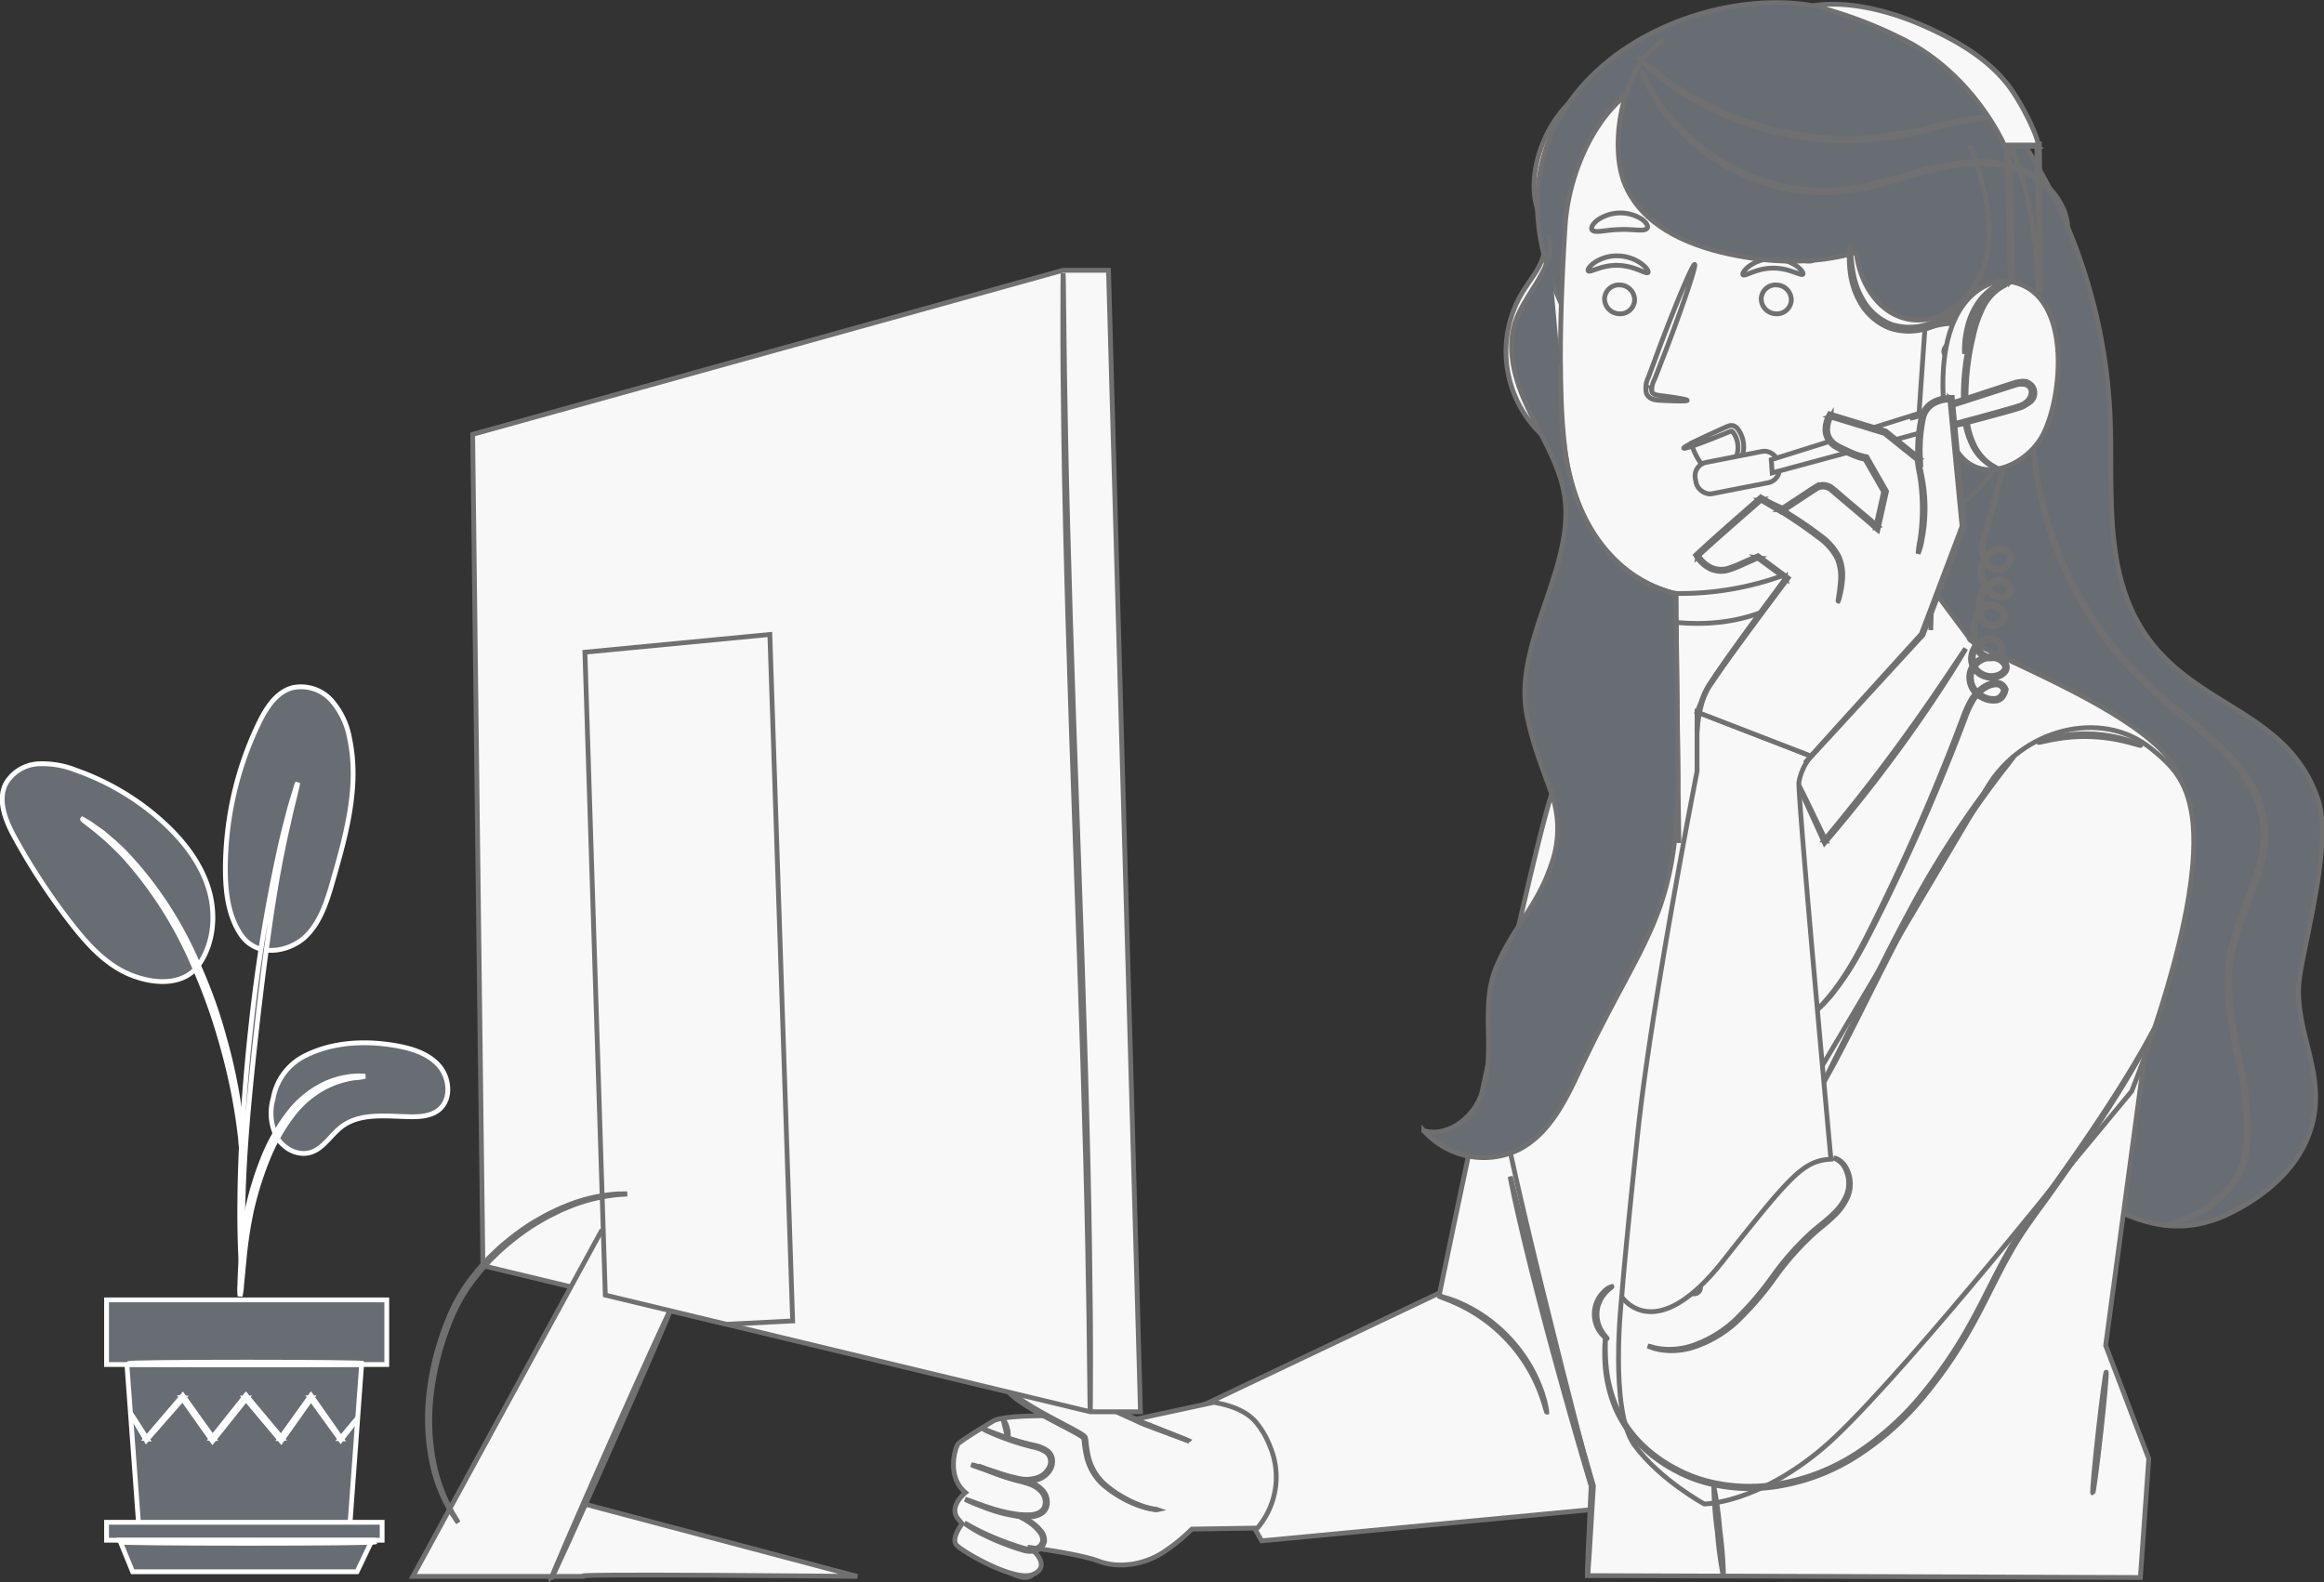
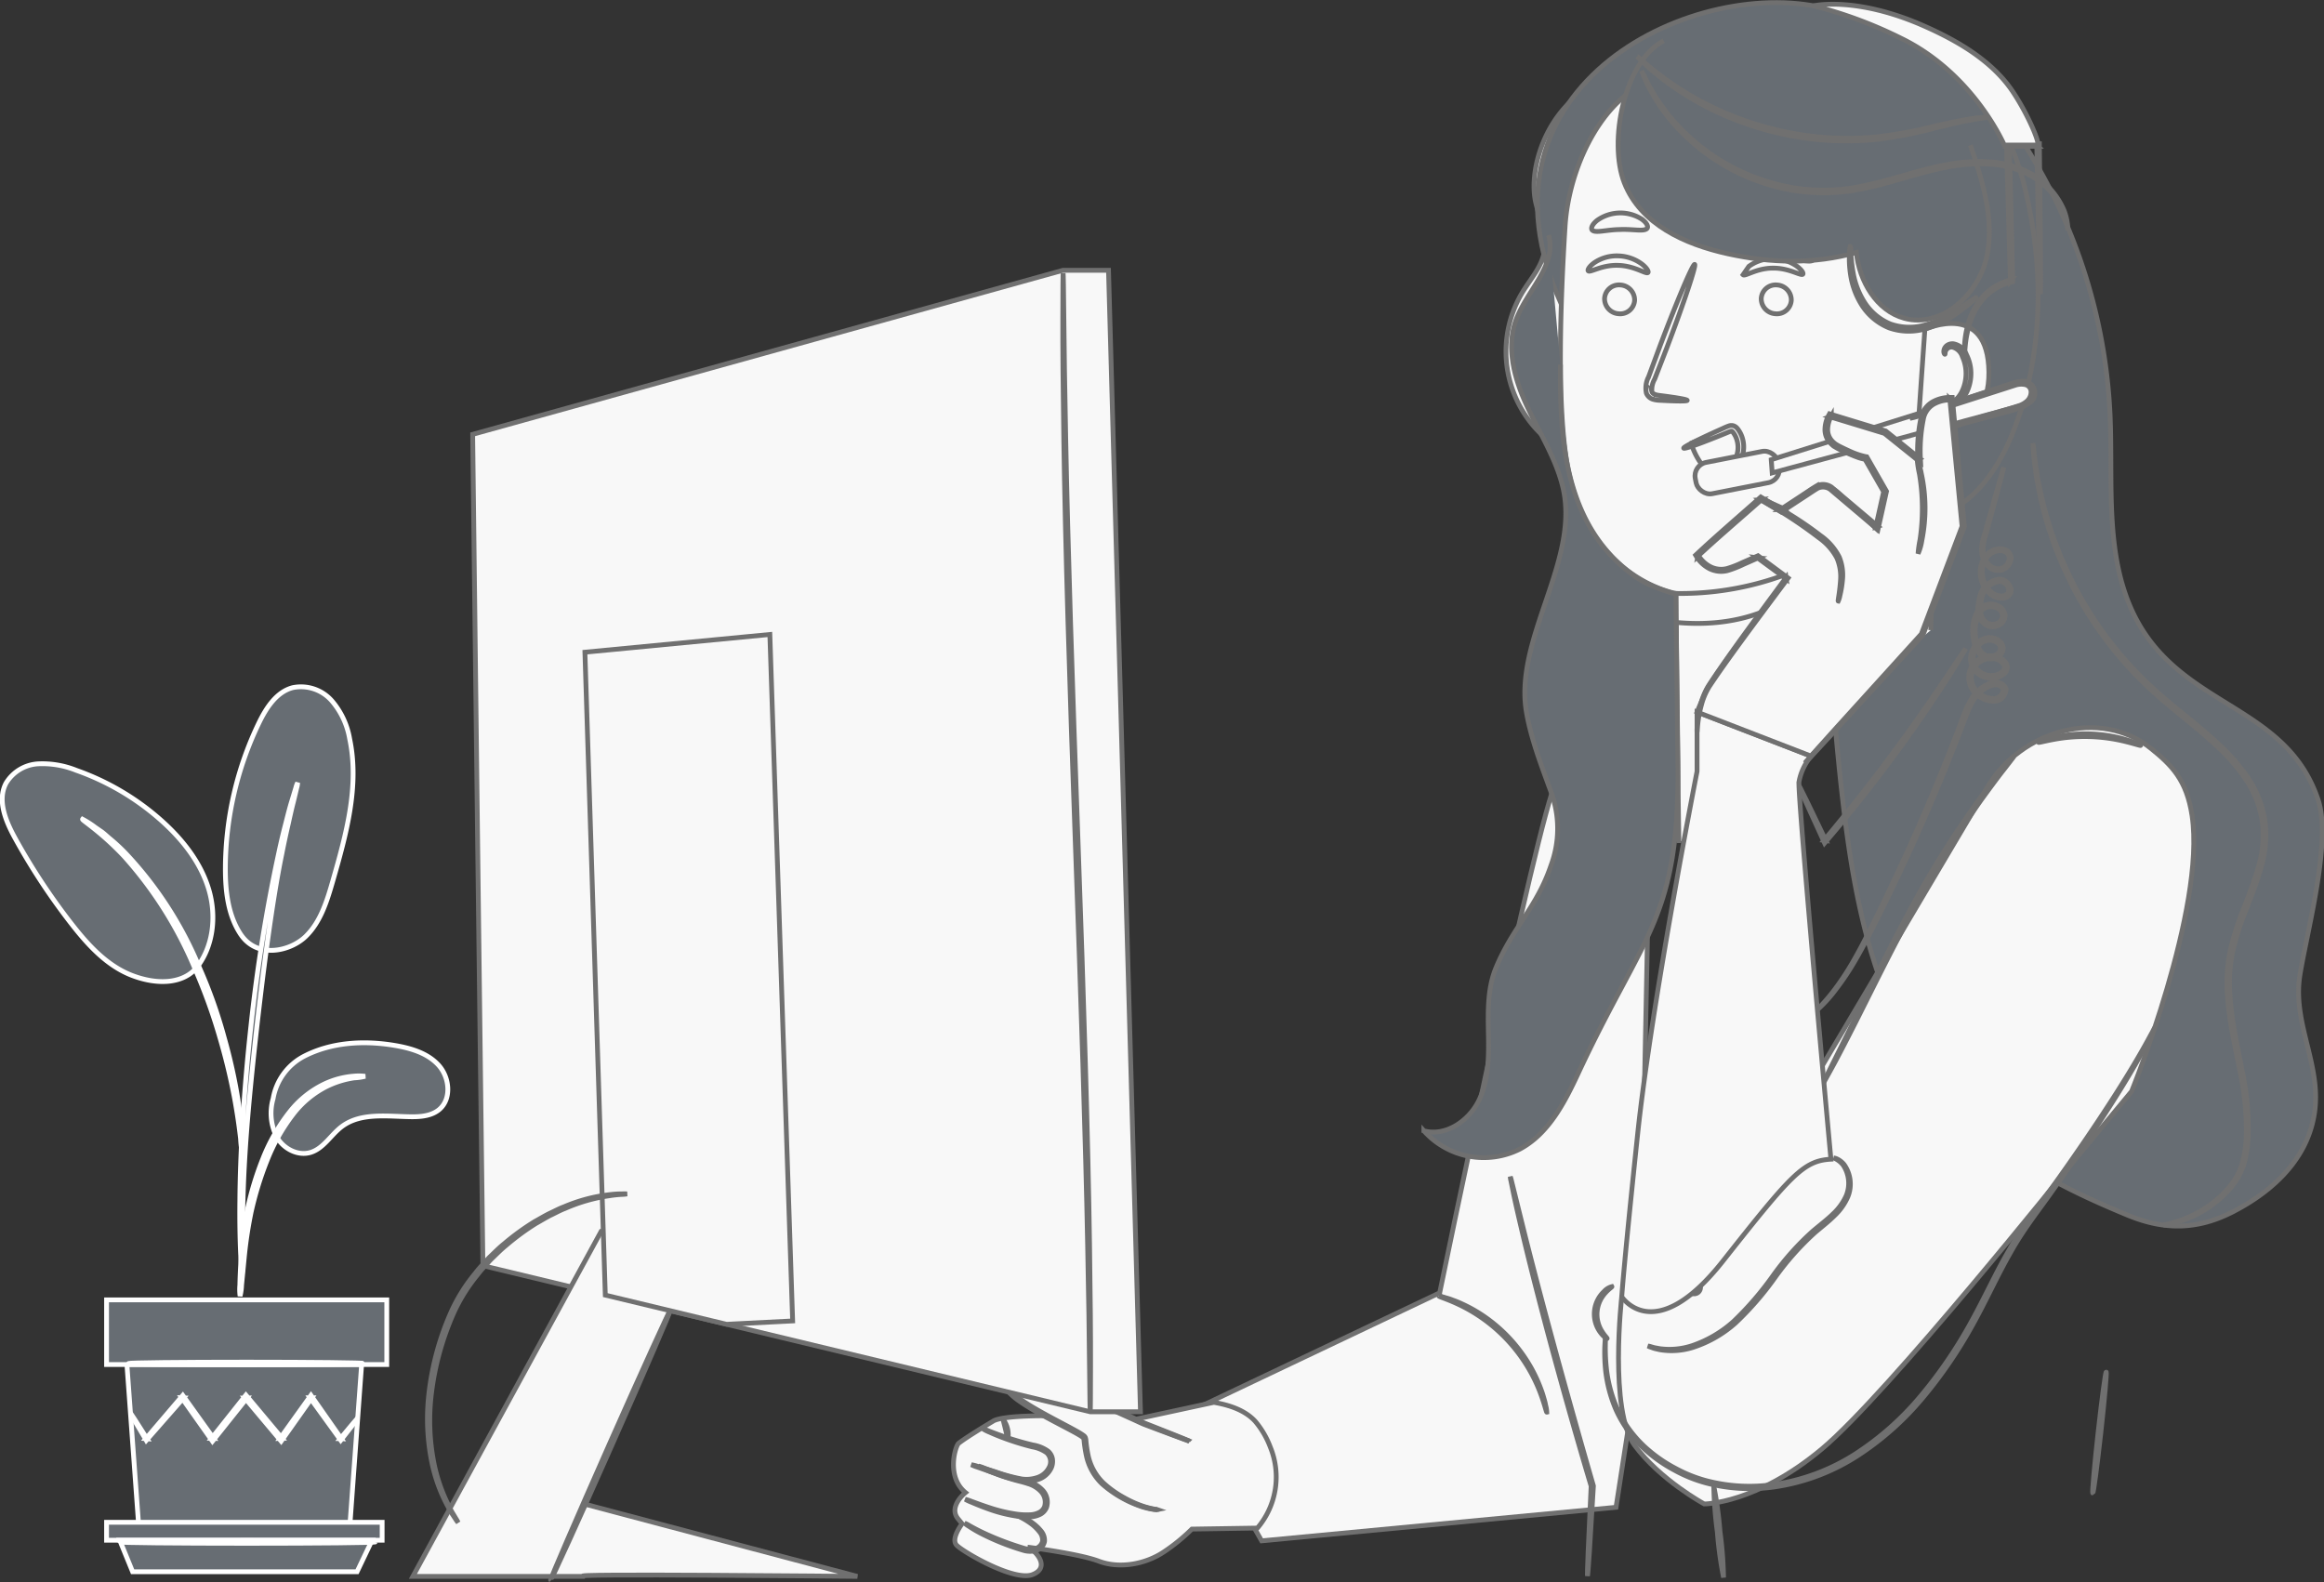
<svg xmlns="http://www.w3.org/2000/svg" width="484.835" height="330.129" viewBox="0 0 484.835 330.129">
  <rect x="0" y="0" width="484.835" height="330.129" fill="#333333" stroke="none" />
  <g id="telefonia_ani" transform="translate(-16.168 -141.039)">
    <g id="Plant" transform="translate(16.63 284.291)">
      <g id="Raggruppa_7772" data-name="Raggruppa 7772">
        <g id="Raggruppa_7747" data-name="Raggruppa 7747">
          <g id="Raggruppa_7728" data-name="Raggruppa 7728" transform="translate(56.102 74.322)">
            <g id="Raggruppa_7727" data-name="Raggruppa 7727">
              <g id="Raggruppa_7726" data-name="Raggruppa 7726">
                <path id="Tracciato_3354" data-name="Tracciato 3354" d="M74.842,343.071c5.718-2.949,12.449-3.333,18.8-2.284,3.409.564,6.964,1.584,9.284,4.146s2.76,7.068.1,9.269c-1.586,1.31-3.8,1.509-5.854,1.485-4.968-.058-10.482-.932-14.45,2.057-2.266,1.706-3.772,4.541-6.48,5.38-2.649.82-5.638-.743-7.043-3.134a10.934,10.934,0,0,1-.8-8.073A12.327,12.327,0,0,1,74.842,343.071Z" transform="translate(-67.987 -340.257)" fill="#676d73" stroke="#fff" stroke-width="1" />
              </g>
            </g>
          </g>
          <g id="Raggruppa_7731" data-name="Raggruppa 7731" transform="translate(46.558)">
            <g id="Raggruppa_7730" data-name="Raggruppa 7730">
              <g id="Raggruppa_7729" data-name="Raggruppa 7729">
                <path id="Tracciato_3355" data-name="Tracciato 3355" d="M62.552,324.074c3.5,4.992,10.289,3.339,13.44.292s4.482-7.464,5.694-11.677c2.769-9.623,5.561-19.719,3.5-29.519a16.4,16.4,0,0,0-3.77-8.026,8.566,8.566,0,0,0-8.12-2.7c-3.425.9-5.554,4.259-7.093,7.451a70.378,70.378,0,0,0-6.954,30.2c-.016,4.864.557,9.966,3.3,13.982" transform="translate(-59.251 -272.221)" fill="#676d73" stroke="#fff" stroke-width="1" />
              </g>
            </g>
          </g>
          <g id="Raggruppa_7734" data-name="Raggruppa 7734" transform="translate(0 16.065)">
            <g id="Raggruppa_7733" data-name="Raggruppa 7733">
              <g id="Raggruppa_7732" data-name="Raggruppa 7732">
                <path id="Tracciato_3356" data-name="Tracciato 3356" d="M56.89,329.879c3.8-4.505,4.516-11.075,2.827-16.718s-5.5-10.444-9.9-14.364a53.324,53.324,0,0,0-17.732-10.462,18.915,18.915,0,0,0-7.974-1.355,8.371,8.371,0,0,0-6.692,4.048c-1.866,3.559-.076,7.876,1.858,11.4a135.111,135.111,0,0,0,11.646,17.734c3.491,4.5,7.489,8.94,12.809,10.974s10.846,1.794,13.666-1.9" transform="translate(-16.63 -286.927)" fill="#676d73" stroke="#fff" stroke-width="1" />
              </g>
            </g>
          </g>
          <g id="Raggruppa_7738" data-name="Raggruppa 7738" transform="translate(49.558 81.255)">
            <g id="Raggruppa_7737" data-name="Raggruppa 7737">
              <g id="Raggruppa_7736" data-name="Raggruppa 7736">
                <g id="Raggruppa_7735" data-name="Raggruppa 7735">
                  <path id="Tracciato_3357" data-name="Tracciato 3357" d="M62.061,392.515a10.892,10.892,0,0,0,.317-2.268c.161-1.652.362-3.725.6-6.192a89.6,89.6,0,0,1,1.393-9.082,70.1,70.1,0,0,1,3.3-10.719,39.547,39.547,0,0,1,5.473-9.7,20.446,20.446,0,0,1,6.92-5.753,19.352,19.352,0,0,1,5.827-1.814,11.006,11.006,0,0,0,2.259-.327,10.548,10.548,0,0,0-2.3-.036,17.656,17.656,0,0,0-6.077,1.582,20.4,20.4,0,0,0-7.3,5.8,38.583,38.583,0,0,0-5.673,9.893A65.61,65.61,0,0,0,63.527,374.8a76.908,76.908,0,0,0-1.207,9.2c-.2,2.629-.271,4.758-.307,6.23A10.653,10.653,0,0,0,62.061,392.515Z" transform="translate(-61.997 -346.604)" fill="#676d73" stroke="#fff" stroke-width="1" />
                </g>
              </g>
            </g>
          </g>
          <g id="Raggruppa_7742" data-name="Raggruppa 7742" transform="translate(49.559 20.061)">
            <g id="Raggruppa_7741" data-name="Raggruppa 7741">
              <g id="Raggruppa_7740" data-name="Raggruppa 7740">
                <g id="Raggruppa_7739" data-name="Raggruppa 7739">
                  <path id="Tracciato_3358" data-name="Tracciato 3358" d="M62.489,392.927a4.492,4.492,0,0,0,.06-1.053c0-.791,0-1.787-.008-3.011-.008-2.612-.005-6.393.134-11.061.23-9.337,1.034-19.386,2.588-33.553,1.47-13.322,3.444-28.825,5.526-38.9.447-2.292.9-4.355,1.32-6.161.4-1.81.749-3.371,1.081-4.635.286-1.189.519-2.157.7-2.925a4.549,4.549,0,0,0,.185-1.039,4.405,4.405,0,0,0-.366.988l-.874,2.884c-.388,1.252-.785,2.8-1.239,4.606-.473,1.8-.969,3.857-1.458,6.146a342.008,342.008,0,0,0-5.81,36.1c-1.556,14.2-2.256,27.123-2.318,36.483-.056,4.681.044,8.469.163,11.083.075,1.222.135,2.218.185,3.008A4.407,4.407,0,0,0,62.489,392.927Z" transform="translate(-61.997 -290.585)" fill="#676d73" stroke="#fff" stroke-width="1" />
                </g>
              </g>
            </g>
          </g>
          <g id="Raggruppa_7746" data-name="Raggruppa 7746" transform="translate(16.761 27.683)">
            <g id="Raggruppa_7745" data-name="Raggruppa 7745">
              <g id="Raggruppa_7744" data-name="Raggruppa 7744">
                <g id="Raggruppa_7743" data-name="Raggruppa 7743">
                  <path id="Tracciato_3359" data-name="Tracciato 3359" d="M65.325,367.352a20.147,20.147,0,0,0-.022-3.145c-.116-2.021-.394-4.942-.964-8.52a112.386,112.386,0,0,0-2.77-12.413,101.907,101.907,0,0,0-5.191-14.688A78.251,78.251,0,0,0,41.135,304.85a38.688,38.688,0,0,0-3.586-3.333c-.551-.465-1.037-.93-1.532-1.3l-1.392-.959a19.96,19.96,0,0,0-2.647-1.7c-.151.2,3.75,2.5,8.677,7.742a82.435,82.435,0,0,1,14.863,23.65,116.015,116.015,0,0,1,5.221,14.553A126.217,126.217,0,0,1,63.687,355.8c.649,3.542,1.026,6.433,1.252,8.435A20.239,20.239,0,0,0,65.325,367.352Z" transform="translate(-31.974 -297.563)" fill="#676d73" stroke="#fff" stroke-width="1" />
                </g>
              </g>
            </g>
          </g>
        </g>
        <g id="Raggruppa_7750" data-name="Raggruppa 7750" transform="translate(26.015 141.451)">
          <g id="Raggruppa_7749" data-name="Raggruppa 7749">
            <g id="Raggruppa_7748" data-name="Raggruppa 7748">
              <path id="Tracciato_3360" data-name="Tracciato 3360" d="M40.445,401.708l2.5,34.225H86.911l2.5-34.225Z" transform="translate(-40.445 -401.708)" fill="#676d73" stroke="#fff" stroke-width="1" />
            </g>
          </g>
        </g>
        <g id="Raggruppa_7753" data-name="Raggruppa 7753" transform="translate(21.768 127.96)">
          <g id="Raggruppa_7752" data-name="Raggruppa 7752">
            <g id="Raggruppa_7751" data-name="Raggruppa 7751">
              <rect id="Rettangolo_536" data-name="Rettangolo 536" width="58.458" height="13.49" fill="#676d73" stroke="#fff" stroke-width="1" />
            </g>
          </g>
        </g>
        <g id="Raggruppa_7756" data-name="Raggruppa 7756" transform="translate(21.768 174.366)">
          <g id="Raggruppa_7755" data-name="Raggruppa 7755">
            <g id="Raggruppa_7754" data-name="Raggruppa 7754">
              <path id="Tracciato_3361" data-name="Tracciato 3361" d="M36.557,431.839v3.74H94.049v-3.74Z" transform="translate(-36.557 -431.839)" fill="#676d73" stroke="#fff" stroke-width="1" />
            </g>
          </g>
        </g>
        <g id="Raggruppa_7759" data-name="Raggruppa 7759" transform="translate(24.514 178.106)">
          <g id="Raggruppa_7758" data-name="Raggruppa 7758">
            <g id="Raggruppa_7757" data-name="Raggruppa 7757">
              <path id="Tracciato_3362" data-name="Tracciato 3362" d="M41.764,441.844l-2.692-6.581H91.722l-3.141,6.581Z" transform="translate(-39.071 -435.263)" fill="#676d73" stroke="#fff" stroke-width="1" />
            </g>
          </g>
        </g>
        <g id="Raggruppa_7763" data-name="Raggruppa 7763" transform="translate(26.755 147.828)">
          <g id="Raggruppa_7762" data-name="Raggruppa 7762">
            <g id="Raggruppa_7761" data-name="Raggruppa 7761">
              <g id="Raggruppa_7760" data-name="Raggruppa 7760">
                <path id="Tracciato_3363" data-name="Tracciato 3363" d="M88.53,412.354a1.331,1.331,0,0,1-.2.315l-.658.872-2.561,3.277-.115.146-.109-.153-6.293-8.7h.363l-6.2,8.773-.194.274-.217-.259L65,408.154l.424-.005-.4.508-6.57,8.237-.22.274-.2-.286c-2.23-3.156-4.314-6.1-6.2-8.77l.36.017-7.634,8.7-.135.155-.1-.174c-1.006-1.691-1.808-3.039-2.39-4.016l-.613-1.069a1.764,1.764,0,0,1-.188-.381,1.639,1.639,0,0,1,.257.339l.678,1.029,2.509,3.942-.239-.02,7.511-8.8.19-.223.172.239,6.253,8.73-.421-.011,6.554-8.249.4-.508.209-.262.215.257,7.328,8.759-.412.016,6.257-8.728.184-.256.179.256c2.479,3.54,4.584,6.547,6.159,8.8l-.223-.008,2.664-3.194.713-.826A1.446,1.446,0,0,1,88.53,412.354Z" transform="translate(-41.123 -407.546)" fill="#676d73" stroke="#fff" stroke-width="1" />
              </g>
            </g>
          </g>
        </g>
        <g id="Raggruppa_7767" data-name="Raggruppa 7767" transform="translate(26.381 140.951)">
          <g id="Raggruppa_7766" data-name="Raggruppa 7766">
            <g id="Raggruppa_7765" data-name="Raggruppa 7765">
              <g id="Raggruppa_7764" data-name="Raggruppa 7764">
                <path id="Tracciato_3364" data-name="Tracciato 3364" d="M89.99,401.524c0,.151-11.017.273-24.6.273s-24.606-.122-24.606-.273,11.015-.274,24.606-.274S89.99,401.373,89.99,401.524Z" transform="translate(-40.78 -401.25)" fill="#676d73" stroke="#fff" stroke-width="1" />
              </g>
            </g>
          </g>
        </g>
        <g id="Raggruppa_7771" data-name="Raggruppa 7771" transform="translate(24.33 178.2)">
          <g id="Raggruppa_7770" data-name="Raggruppa 7770">
            <g id="Raggruppa_7769" data-name="Raggruppa 7769">
              <g id="Raggruppa_7768" data-name="Raggruppa 7768">
                <path id="Tracciato_3365" data-name="Tracciato 3365" d="M92.384,435.623c0,.151-11.973.273-26.74.273s-26.742-.122-26.742-.273,11.97-.274,26.742-.274S92.384,435.472,92.384,435.623Z" transform="translate(-38.903 -435.349)" fill="#676d73" stroke="#fff" stroke-width="1" />
              </g>
            </g>
          </g>
        </g>
      </g>
    </g>
    <g id="Character" transform="translate(215.08 141.583)">
      <g id="Raggruppa_7962" data-name="Raggruppa 7962">
        <g id="Raggruppa_7774" data-name="Raggruppa 7774" transform="translate(181.934 17.288)">
          <path id="Tracciato_3366" data-name="Tracciato 3366" d="M403.646,165.7A114.677,114.677,0,0,1,424.2,226.152c.636,14.53-1.321,30.014,5.576,42.818,9.892,18.37,31.3,17.746,37.849,37.554,2.85,8.614-2.4,27.574-3.821,36.536-1.61,10.188,4.621,18.742,3.012,28.93-1.476,9.338-8.464,16-16.859,20.351-7.468,3.868-14.373,3.971-22.143.755-14.805-6.129-27.127-12.6-37.677-24.661-14.809-16.933-19.282-40.379-21.813-62.732a550.582,550.582,0,0,1,3.353-148.3" transform="translate(-364.841 -157.408)" fill="#676d73" stroke="#707070" stroke-width="1" />
          <g id="Raggruppa_7773" data-name="Raggruppa 7773" transform="translate(43.271 74.69)">
            <path id="Tracciato_3367" data-name="Tracciato 3367" d="M431.648,388.861s.161-.05.477-.119.793-.149,1.4-.332a23.19,23.19,0,0,0,5.116-2.045,22.7,22.7,0,0,0,6.756-5.418,14.2,14.2,0,0,0,2.641-4.684,25.624,25.624,0,0,0,.923-6,58.883,58.883,0,0,0-1.415-13.92c-.953-4.956-2.245-10.248-2.556-15.974a32.922,32.922,0,0,1,.618-8.759,57.154,57.154,0,0,1,2.777-8.716c1.112-2.892,2.282-5.813,3.13-8.875a22.761,22.761,0,0,0,.757-9.5,21.493,21.493,0,0,0-3.545-8.83,41.029,41.029,0,0,0-6.194-7.019c-4.514-4.212-9.4-7.69-13.571-11.6a76.826,76.826,0,0,1-17.674-24.4,74.737,74.737,0,0,1-4.069-10.894c-.524-1.632-.824-3.2-1.2-4.62-.281-1.436-.539-2.752-.77-3.937-.347-2.386-.6-4.238-.67-5.507-.048-.612-.084-1.088-.111-1.438-.022-.323-.019-.49-.019-.49s.035.164.076.486c.04.347.1.823.167,1.431.106,1.263.394,3.108.775,5.481q.369,1.768.816,3.914c.389,1.409.7,2.969,1.239,4.59a75.925,75.925,0,0,0,4.129,10.815,77.018,77.018,0,0,0,17.663,24.183c4.15,3.868,9.043,7.339,13.6,11.576a41.451,41.451,0,0,1,6.285,7.11,22.024,22.024,0,0,1,3.638,9.063,23.3,23.3,0,0,1-.773,9.734c-.862,3.1-2.043,6.043-3.155,8.926a56.844,56.844,0,0,0-2.767,8.629,32.475,32.475,0,0,0-.626,8.62c.292,5.661,1.56,10.939,2.5,15.912a58.848,58.848,0,0,1,1.354,14.029,25.818,25.818,0,0,1-.981,6.1,14.494,14.494,0,0,1-2.741,4.775,22.66,22.66,0,0,1-6.9,5.411,21.99,21.99,0,0,1-5.191,1.96A13.042,13.042,0,0,1,431.648,388.861Z" transform="translate(-404.452 -225.781)" fill="#676d73" stroke="#707070" stroke-width="1" />
          </g>
        </g>
        <g id="Raggruppa_7808" data-name="Raggruppa 7808" transform="translate(0 121.945)">
          <g id="Raggruppa_7795" data-name="Raggruppa 7795" transform="translate(0 26.8)">
            <g id="Raggruppa_7793" data-name="Raggruppa 7793">
              <path id="Tracciato_3368" data-name="Tracciato 3368" d="M243.164,423.095l52.422-24.9S316,299.067,319.862,291.623s20-13.877,20-13.877l-2.7,134.234-4.788,30.964-73.932,7Z" transform="translate(-194.149 -277.746)" fill="#f8f8f8" stroke="#707070" stroke-width="1" />
              <g id="Raggruppa_7791" data-name="Raggruppa 7791" transform="translate(0 135.733)">
                <g id="Raggruppa_7775" data-name="Raggruppa 7775" transform="translate(3.265 33.099)">
-                   <path id="Tracciato_3369" data-name="Tracciato 3369" d="M202.29,432.3c-.288-.011-1.748.9-.525,3.2s10.1,9.915,12.71,7.263-1.377-5.887-1.377-5.887Z" transform="translate(-201.284 -432.298)" fill="#f8f8f8" stroke="#707070" stroke-width="1" />
-                 </g>
+                   </g>
                <g id="Raggruppa_7778" data-name="Raggruppa 7778" transform="translate(0 7.571)">
                  <g id="Raggruppa_7777" data-name="Raggruppa 7777">
                    <g id="Raggruppa_7776" data-name="Raggruppa 7776">
                      <path id="Tracciato_3370" data-name="Tracciato 3370" d="M213.75,439.139s10.719,1.352,14.848,2.921c4.482,1.7,9.941.542,13.615-1.948a38.761,38.761,0,0,0,5.816-4.739l13.676-.215a16.414,16.414,0,0,0,2.668-16.945,18.3,18.3,0,0,0-3.133-5.337c-1.624-1.757-4.189-3.181-8.622-3.947l-16.247,3.509s-25.172-1.8-29.645.317c0,0-5.624,3.335-7.365,4.734-.655.526-2.649,6.932,1.445,10.262,0,0-3.564,2.835-1.634,5.377l.925,1.128s-2.4,3.1-1.167,4.453,12,7.662,15.853,6.158.665-5.074-1.031-5.727" transform="translate(-198.295 -408.929)" fill="#f8f8f8" stroke="#707070" stroke-width="1" />
                    </g>
                  </g>
                </g>
                <g id="Raggruppa_7780" data-name="Raggruppa 7780" transform="translate(2.45 20.855)">
                  <g id="Raggruppa_7779" data-name="Raggruppa 7779">
                    <path id="Tracciato_3371" data-name="Tracciato 3371" d="M203.291,421.093a9.819,9.819,0,0,1,1.333.475c.849.323,2.08.782,3.626,1.274.772.246,1.624.5,2.546.74s1.92.448,2.962.787a6.346,6.346,0,0,1,2.952,1.78,3.643,3.643,0,0,1,.789,3.6,2.839,2.839,0,0,1-1.329,1.429,5,5,0,0,1-1.79.5,14.847,14.847,0,0,1-3.416-.181,30.177,30.177,0,0,1-5.555-1.447c-1.539-.544-2.753-1.059-3.59-1.416a8.173,8.173,0,0,1-1.279-.606,9.144,9.144,0,0,1,1.344.445c.855.307,2.085.776,3.628,1.278a32.154,32.154,0,0,0,5.511,1.339,14.811,14.811,0,0,0,3.31.153,4.587,4.587,0,0,0,1.629-.457,2.4,2.4,0,0,0,1.124-1.2,3.228,3.228,0,0,0-.71-3.144,6.014,6.014,0,0,0-2.746-1.67c-1-.339-2.007-.551-2.93-.819s-1.776-.531-2.547-.8c-1.542-.533-2.762-1.04-3.593-1.414A7.513,7.513,0,0,1,203.291,421.093Z" transform="translate(-200.538 -421.09)" fill="#f8f8f8" stroke="#707070" stroke-width="1" />
                  </g>
                </g>
                <g id="Raggruppa_7782" data-name="Raggruppa 7782" transform="translate(3.731 13.105)">
                  <g id="Raggruppa_7781" data-name="Raggruppa 7781">
                    <path id="Tracciato_3372" data-name="Tracciato 3372" d="M204.147,414a9.722,9.722,0,0,1,1.324.481c.844.326,2.067.794,3.6,1.305s3.376,1.066,5.452,1.563a7.471,7.471,0,0,1,3.179,1.287,2.709,2.709,0,0,1,.933,1.644,3.428,3.428,0,0,1-.277,1.912,4.6,4.6,0,0,1-2.805,2.388,7.422,7.422,0,0,1-3.417.271,32.912,32.912,0,0,1-5.495-1.591l-3.622-1.268a8.452,8.452,0,0,1-1.309-.523,8.558,8.558,0,0,1,1.363.358c.941.289,2.175.672,3.667,1.133a35.529,35.529,0,0,0,5.448,1.482,7.073,7.073,0,0,0,3.223-.276,4.191,4.191,0,0,0,2.538-2.154,2.531,2.531,0,0,0-.534-3.046,7.225,7.225,0,0,0-2.989-1.216,56.231,56.231,0,0,1-5.458-1.666c-1.528-.552-2.738-1.067-3.564-1.443A7.6,7.6,0,0,1,204.147,414Z" transform="translate(-201.71 -413.995)" fill="#f8f8f8" stroke="#707070" stroke-width="1" />
                  </g>
                </g>
                <g id="Raggruppa_7784" data-name="Raggruppa 7784" transform="translate(10.281 11.025)">
                  <g id="Raggruppa_7783" data-name="Raggruppa 7783">
                    <path id="Tracciato_3373" data-name="Tracciato 3373" d="M208.759,416.388a78.987,78.987,0,0,0-1.032-4.294,5.339,5.339,0,0,1,1.032,4.294Z" transform="translate(-207.706 -412.091)" fill="#f8f8f8" stroke="#707070" stroke-width="1" />
                  </g>
                </g>
                <g id="Raggruppa_7788" data-name="Raggruppa 7788" transform="translate(10.784)">
                  <g id="Raggruppa_7785" data-name="Raggruppa 7785" transform="translate(0.22 0.221)">
                    <path id="Tracciato_3374" data-name="Tracciato 3374" d="M246.525,417.623l-9.556-3.682s-26.535-12.383-26.983-11.714-1.888.6-1.573,3.833,15.779,9.757,16.268,10.879-.327,6.787,5.384,10.846,9.832,4.147,9.832,4.147" transform="translate(-208.368 -402.201)" fill="#f8f8f8" stroke="#707070" stroke-width="1" />
                  </g>
                  <g id="Raggruppa_7787" data-name="Raggruppa 7787">
                    <g id="Raggruppa_7786" data-name="Raggruppa 7786">
                      <path id="Tracciato_3375" data-name="Tracciato 3375" d="M239.915,431.951a.717.717,0,0,1-.226.008,6.449,6.449,0,0,1-.661-.066,14.79,14.79,0,0,1-2.482-.6,24,24,0,0,1-8.1-4.663,11.5,11.5,0,0,1-3.258-5.585,25.942,25.942,0,0,1-.565-3.569,2,2,0,0,0-.094-.41.772.772,0,0,0-.25-.256,8.685,8.685,0,0,0-.776-.5c-.543-.32-1.109-.626-1.683-.934-2.3-1.226-4.751-2.466-7.222-3.886-1.236-.71-2.478-1.464-3.685-2.324a14.019,14.019,0,0,1-1.729-1.443,4.767,4.767,0,0,1-.729-.922,2.02,2.02,0,0,1-.221-.6,4.762,4.762,0,0,1-.057-.588,4.214,4.214,0,0,1,.41-2.309,2.739,2.739,0,0,1,.843-.844,1.646,1.646,0,0,0,.366-.317.473.473,0,0,1,.092-.092.3.3,0,0,1,.188-.059.882.882,0,0,1,.187.014c.1.02.2.043.289.069,1.438.442,2.753,1.021,4.074,1.563,2.622,1.106,5.128,2.223,7.511,3.294,4.764,2.145,9.032,4.127,12.61,5.8.9.411,1.742.84,2.552,1.183l2.338.919,3.74,1.482,2.358.954.608.259a.865.865,0,0,1,.2.1.853.853,0,0,1-.218-.059l-.625-.217-2.39-.876-3.772-1.412q-1.1-.418-2.353-.888c-.831-.342-1.67-.755-2.574-1.158l-12.644-5.715c-2.387-1.06-4.894-2.167-7.514-3.265-1.308-.535-2.65-1.119-4.02-1.538-.085-.025-.168-.044-.247-.059a.642.642,0,0,0-.086-.009c-.005-.015,0,.033-.014-.035-.029-.083.005-.071-.017-.109a.078.078,0,0,0-.031-.032c.3.2.075.066.14.116l-.027.034a2,2,0,0,1-.461.411,2.288,2.288,0,0,0-.72.712,3.8,3.8,0,0,0-.347,2.058,1.975,1.975,0,0,0,.221.986,4.319,4.319,0,0,0,.659.828,13.652,13.652,0,0,0,1.67,1.395c1.183.845,2.415,1.6,3.642,2.3,2.456,1.418,4.9,2.663,7.2,3.9.575.311,1.143.622,1.694.95a9.4,9.4,0,0,1,.812.532,1.1,1.1,0,0,1,.375.424,2.325,2.325,0,0,1,.116.5,26.024,26.024,0,0,0,.535,3.539,11.217,11.217,0,0,0,3.118,5.45,22.011,22.011,0,0,0,4.3,3.06,22.793,22.793,0,0,0,3.639,1.666,17.108,17.108,0,0,0,2.44.672c.284.056.5.086.65.108A1.064,1.064,0,0,1,239.915,431.951Z" transform="translate(-208.167 -401.999)" fill="#f8f8f8" stroke="#707070" stroke-width="1" />
                    </g>
                  </g>
                </g>
                <g id="Raggruppa_7790" data-name="Raggruppa 7790" transform="translate(2.339 31.196)">
                  <g id="Raggruppa_7789" data-name="Raggruppa 7789">
                    <path id="Tracciato_3376" data-name="Tracciato 3376" d="M211.365,430.56a3.3,3.3,0,0,1,1.015.3,10.024,10.024,0,0,1,2.5,1.445,9.071,9.071,0,0,1,1.445,1.4,3.039,3.039,0,0,1,.771,2.234,2.477,2.477,0,0,1-1.769,1.912,4.771,4.771,0,0,1-2.78-.088,51.033,51.033,0,0,1-8.8-3.532,28.369,28.369,0,0,1-2.473-1.463,4.315,4.315,0,0,1-.843-.636,5.24,5.24,0,0,1,.934.486c.588.332,1.444.8,2.527,1.331a61.1,61.1,0,0,0,8.773,3.382,4.4,4.4,0,0,0,2.523.1,2.068,2.068,0,0,0,1.5-1.554,2.7,2.7,0,0,0-.658-1.949,9.156,9.156,0,0,0-1.351-1.384A15.082,15.082,0,0,0,211.365,430.56Z" transform="translate(-200.436 -430.556)" fill="#f8f8f8" stroke="#707070" stroke-width="1" />
                  </g>
                </g>
              </g>
            </g>
            <g id="Raggruppa_7794" data-name="Raggruppa 7794" transform="translate(101.312 121.143)">
              <path id="Tracciato_3378" data-name="Tracciato 3378" d="M313.506,412.848c-.116.027-.477-1.89-1.642-4.781A33.536,33.536,0,0,0,309.4,403.2a33.721,33.721,0,0,0-9.041-9.738,33.475,33.475,0,0,0-4.675-2.817c-2.8-1.375-4.682-1.879-4.647-1.991a6.2,6.2,0,0,1,1.331.315,12.381,12.381,0,0,1,1.523.5,20.566,20.566,0,0,1,1.966.81,30.586,30.586,0,0,1,4.808,2.754,32.148,32.148,0,0,1,9.185,9.893,30.592,30.592,0,0,1,2.389,5,20.5,20.5,0,0,1,.662,2.021,12.4,12.4,0,0,1,.39,1.557A6.247,6.247,0,0,1,313.506,412.848Z" transform="translate(-291.038 -388.642)" fill="#f8f8f8" stroke="#707070" stroke-width="1" />
            </g>
          </g>
-           <path id="Tracciato_3379" data-name="Tracciato 3379" d="M328.918,278.661s-27.462,61.338-27.462,72.6,20.575,89.508,20.575,89.508c-.194,3.1-1,18.7-1,18.7l115.345.394h0l1.757-24.794-9-23.628,9-66.795s6.053-38.782,6.592-49.628c.674-13.572-45.3-29.3-44.043-31.18l-7.938-10.626L347.259,290.14l-8.985-25.954-10.767,10.177Z" transform="translate(-188.763 -253.213)" fill="#f8f8f8" stroke="#707070" stroke-width="1" />
          <path id="Tracciato_3380" data-name="Tracciato 3380" d="M402.249,292.5c-12.483,21.124-35.332,59.62-35.332,59.62L325.974,398.8s-2.679,23.724,2.679,30.993,14.54,12.245,14.54,12.245,10.81,0,24.537-11.479,51.609-58.927,51.609-58.927l13.009-15.689s15.508-38.106,12.613-57.5c-1.116-7.477-4.3-10.589-8.548-14.017C425.74,275.813,409.225,280.69,402.249,292.5Z" transform="translate(-186.56 -250.733)" fill="#f8f8f8" stroke="#707070" stroke-width="1" />
          <g id="Raggruppa_7796" data-name="Raggruppa 7796" transform="translate(135.851 91.966)">
            <path id="Tracciato_3381" data-name="Tracciato 3381" d="M437.4,337.4a2.95,2.95,0,0,1-.189.433c-.149.3-.35.717-.606,1.244-.543,1.088-1.376,2.679-2.515,4.69-2.259,4.031-5.77,9.728-10.366,16.592-2.3,3.431-4.872,7.153-7.693,11.107-2.794,3.977-6.045,8.029-8.69,12.792-2.715,4.719-5.047,9.964-7.946,15.169a95.051,95.051,0,0,1-10.4,15.194A60.866,60.866,0,0,1,375.2,426.815,43.385,43.385,0,0,1,359.233,433a35.911,35.911,0,0,1-15.473-.655,29.483,29.483,0,0,1-6.542-2.653,29.905,29.905,0,0,1-5.39-3.649,25.148,25.148,0,0,1-6.755-8.841,28.579,28.579,0,0,1-2.2-8.131,36.438,36.438,0,0,1-.186-5.321c.034-.587.06-1.044.08-1.382a2.853,2.853,0,0,1,.046-.469,2.817,2.817,0,0,1,.012.472c-.005.338-.013.8-.023,1.382a40.165,40.165,0,0,0,.292,5.29,28.769,28.769,0,0,0,2.27,8.026,24.965,24.965,0,0,0,6.724,8.665,29.636,29.636,0,0,0,5.341,3.571,29.175,29.175,0,0,0,6.458,2.585,35.542,35.542,0,0,0,15.261.593,42.99,42.99,0,0,0,15.758-6.138,60.537,60.537,0,0,0,13.656-12.088,95.206,95.206,0,0,0,10.352-15.1c2.89-5.172,5.234-10.416,7.977-15.159,2.68-4.792,5.963-8.856,8.762-12.806,2.835-3.938,5.424-7.644,7.743-11.057,4.634-6.83,8.192-12.486,10.507-16.478,1.167-1.991,2.03-3.562,2.605-4.633.279-.516.5-.92.655-1.217A2.876,2.876,0,0,1,437.4,337.4Z" transform="translate(-322.656 -337.401)" fill="#f8f8f8" stroke="#707070" stroke-width="1" />
          </g>
          <g id="Raggruppa_7797" data-name="Raggruppa 7797" transform="translate(133.695 145.951)">
            <path id="Tracciato_3382" data-name="Tracciato 3382" d="M324.351,386.828c.048.082-.582.438-1.335,1.276a6.616,6.616,0,0,0-.744,8.048c.587.961,1.142,1.428,1.078,1.5-.033.05-.7-.312-1.412-1.276a6.461,6.461,0,0,1,.791-8.552A3.256,3.256,0,0,1,324.351,386.828Z" transform="translate(-320.682 -386.82)" fill="#f8f8f8" stroke="#707070" stroke-width="1" />
          </g>
          <g id="Raggruppa_7798" data-name="Raggruppa 7798" transform="translate(144.894 119.101)">
            <path id="Tracciato_3383" data-name="Tracciato 3383" d="M330.934,401.492a2.937,2.937,0,0,1,.641.147c.206.053.458.14.761.209l1.06.194a15.144,15.144,0,0,0,6.752-.628,24.893,24.893,0,0,0,8.692-5.109,66.079,66.079,0,0,0,8.147-9.455,57.075,57.075,0,0,1,8.394-9.383c1.485-1.247,2.944-2.352,4.157-3.54a11.728,11.728,0,0,0,2.732-3.763,6.851,6.851,0,0,0-.629-6.446,4.954,4.954,0,0,0-1.974-1.475,2.573,2.573,0,0,1,.636.182,4.253,4.253,0,0,1,1.511,1.155,7.013,7.013,0,0,1,.832,6.729,12.02,12.02,0,0,1-2.776,3.954c-1.228,1.23-2.689,2.357-4.149,3.6a58.573,58.573,0,0,0-8.283,9.329,64.019,64.019,0,0,1-8.253,9.5,24.784,24.784,0,0,1-8.919,5.1,14.766,14.766,0,0,1-6.907.461l-1.065-.248c-.3-.088-.552-.193-.755-.264A2.769,2.769,0,0,1,330.934,401.492Z" transform="translate(-330.934 -362.24)" fill="#f8f8f8" stroke="#707070" stroke-width="1" />
          </g>
          <g id="Raggruppa_7799" data-name="Raggruppa 7799" transform="translate(181.638 35.277)">
            <path id="Tracciato_3384" data-name="Tracciato 3384" d="M404.176,285.507a4.366,4.366,0,0,1-.459.66l-1.4,1.819c-1.245,1.555-2.961,3.871-5.05,6.753A221.3,221.3,0,0,0,382.7,318.411c-5.15,9.573-9.416,18.452-12.678,24.791-1.622,3.173-2.956,5.732-3.917,7.479l-1.112,2.009a4.171,4.171,0,0,1-.422.682,4.18,4.18,0,0,1,.32-.735c.258-.52.6-1.2,1.017-2.057l3.755-7.557c3.168-6.382,7.377-15.29,12.536-24.88A200.263,200.263,0,0,1,396.943,294.5c2.136-2.858,3.9-5.142,5.2-6.656l1.482-1.753A4.188,4.188,0,0,1,404.176,285.507Z" transform="translate(-364.569 -285.506)" fill="#f8f8f8" stroke="#707070" stroke-width="1" />
          </g>
          <g id="Raggruppa_7803" data-name="Raggruppa 7803" transform="translate(116.16 123.032)">
            <path id="Tracciato_3388" data-name="Tracciato 3388" d="M320.743,449.063a1.251,1.251,0,0,1-.019-.343c.005-.267.011-.594.019-1,.034-.929.08-2.2.138-3.786.152-3.323.366-7.982.623-13.587l.01.078c-1.963-6.552-4.258-14.5-6.631-23.087-3.148-11.382-5.805-21.738-7.592-29.266-.891-3.764-1.587-6.817-2.023-8.937q-.311-1.527-.5-2.44a4.836,4.836,0,0,1-.135-.86,5.023,5.023,0,0,1,.247.835q.226.906.6,2.416c.533,2.157,1.28,5.18,2.2,8.891,1.887,7.5,4.6,17.833,7.751,29.21,2.372,8.583,4.632,16.539,6.534,23.105l.012.04,0,.037c-.34,5.6-.623,10.259-.824,13.581-.111,1.586-.2,2.852-.265,3.779-.036.4-.064.726-.089.992A1.244,1.244,0,0,1,320.743,449.063Z" transform="translate(-304.63 -365.839)" fill="#f8f8f8" stroke="#707070" stroke-width="1" />
          </g>
          <g id="Raggruppa_7804" data-name="Raggruppa 7804" transform="translate(226.368 30.626)">
            <path id="Tracciato_3389" data-name="Tracciato 3389" d="M426.817,283.66c-.034.087-1.18-.319-3.075-.789a35.386,35.386,0,0,0-15.108-.452c-1.919.355-3.088.693-3.117.6a2.559,2.559,0,0,1,.789-.346,20.059,20.059,0,0,1,2.246-.651,29.977,29.977,0,0,1,15.3.458,20.193,20.193,0,0,1,2.2.784C426.558,283.485,426.831,283.623,426.817,283.66Z" transform="translate(-405.517 -281.249)" fill="#f8f8f8" stroke="#707070" stroke-width="1" />
          </g>
          <g id="Raggruppa_7805" data-name="Raggruppa 7805" transform="translate(176.383 12.896)">
            <path id="Tracciato_3390" data-name="Tracciato 3390" d="M394.507,265.019a2.633,2.633,0,0,1-.291.567c-.245.412-.553.93-.93,1.565-.821,1.352-2.037,3.291-3.578,5.663-3.09,4.737-7.511,11.187-12.741,18.056-4.207,5.536-8.283,10.5-11.621,14.395l-.234.273-.149-.323c-1.585-3.479-2.9-6.36-3.852-8.449l-1.031-2.348a4.543,4.543,0,0,1-.321-.846,4.563,4.563,0,0,1,.445.788q.439.882,1.144,2.3c1,2.068,2.372,4.92,4.031,8.364l-.382-.051c3.28-3.932,7.317-8.916,11.518-14.443,5.221-6.857,9.685-13.261,12.857-17.935l3.726-5.558,1.019-1.509A2.726,2.726,0,0,1,394.507,265.019Z" transform="translate(-359.759 -265.019)" fill="#f8f8f8" stroke="#707070" stroke-width="1" />
          </g>
          <g id="Raggruppa_7806" data-name="Raggruppa 7806" transform="translate(237.655 163.776)">
            <path id="Tracciato_3391" data-name="Tracciato 3391" d="M415.877,428.4c-.156-.018.345-5.687,1.119-12.663s1.527-12.619,1.683-12.6-.344,5.687-1.119,12.664S416.034,428.419,415.877,428.4Z" transform="translate(-415.849 -403.137)" fill="#f8f8f8" stroke="#707070" stroke-width="1" />
          </g>
          <g id="Raggruppa_7807" data-name="Raggruppa 7807" transform="translate(158.582 187.555)">
            <path id="Tracciato_3392" data-name="Tracciato 3392" d="M343.5,424.905a81.385,81.385,0,0,1,1.3,9.517A81.376,81.376,0,0,1,345.54,444a81.186,81.186,0,0,1-1.3-9.518A81.172,81.172,0,0,1,343.5,424.905Z" transform="translate(-343.463 -424.905)" fill="#f8f8f8" stroke="#707070" stroke-width="1" />
          </g>
-           <path id="Tracciato_3396" data-name="Tracciato 3396" d="M336.9,295.554a1.4,1.4,0,0,0-2.118-.841l-.073.06a1.325,1.325,0,1,0,2.191.781Z" transform="translate(-185.726 -249.4)" fill="#f8f8f8" stroke="#707070" stroke-width="1" />
          <path id="Tracciato_3397" data-name="Tracciato 3397" d="M332.326,285.424a1.394,1.394,0,0,0-2.117-.841l-.074.061a1.325,1.325,0,1,0,2.191.78Z" transform="translate(-186.149 -250.336)" fill="#f8f8f8" stroke="#707070" stroke-width="1" />
          <path id="Tracciato_3398" data-name="Tracciato 3398" d="M334.313,273.719a1.394,1.394,0,0,0-2.117-.841l-.074.06a1.325,1.325,0,1,0,2.191.781Z" transform="translate(-185.966 -251.418)" fill="#f8f8f8" stroke="#707070" stroke-width="1" />
          <path id="Tracciato_3399" data-name="Tracciato 3399" d="M319.988,289.819a1.4,1.4,0,0,0-2.118-.841l-.073.06a1.325,1.325,0,1,0,2.191.781Z" transform="translate(-187.289 -249.93)" fill="#f8f8f8" stroke="#707070" stroke-width="1" />
          <path id="Tracciato_3400" data-name="Tracciato 3400" d="M353.172,294.462a1.394,1.394,0,0,0-2.117-.841l-.073.06a1.325,1.325,0,1,0,2.19.781Z" transform="translate(-184.223 -249.501)" fill="#f8f8f8" stroke="#707070" stroke-width="1" />
          <path id="Tracciato_3401" data-name="Tracciato 3401" d="M325.077,315.328a1.4,1.4,0,0,0-2.118-.842l-.073.061a1.325,1.325,0,1,0,2.191.781Z" transform="translate(-186.819 -247.573)" fill="#f8f8f8" stroke="#707070" stroke-width="1" />
          <path id="Tracciato_3403" data-name="Tracciato 3403" d="M308.535,340.733a1.4,1.4,0,0,0-2.118-.841l-.073.06a1.325,1.325,0,1,0,2.191.781Z" transform="translate(-188.347 -245.226)" fill="#f8f8f8" stroke="#707070" stroke-width="1" />
          <path id="Tracciato_3433" data-name="Tracciato 3433" d="M343.537,315.328a1.4,1.4,0,0,0-2.118-.842l-.073.061a1.325,1.325,0,1,0,2.191.781Z" transform="translate(-185.113 -247.573)" fill="#f8f8f8" stroke="#707070" stroke-width="1" />
          <path id="Tracciato_3434" data-name="Tracciato 3434" d="M338.82,363.1a1.4,1.4,0,0,0-2.117-.841l-.074.061a1.325,1.325,0,1,0,2.191.78Z" transform="translate(-185.549 -243.159)" fill="#f8f8f8" stroke="#707070" stroke-width="1" />
          <path id="Tracciato_3437" data-name="Tracciato 3437" d="M341.163,386.892a1.4,1.4,0,0,0-2.118-.841l-.073.061a1.325,1.325,0,1,0,2.191.78Z" transform="translate(-185.333 -240.961)" fill="#f8f8f8" stroke="#707070" stroke-width="1" />
          <path id="Tracciato_3438" data-name="Tracciato 3438" d="M351.412,334.138a1.4,1.4,0,0,0-2.118-.842l-.073.061a1.325,1.325,0,1,0,2.191.781Z" transform="translate(-184.386 -245.835)" fill="#f8f8f8" stroke="#707070" stroke-width="1" />
          <path id="Tracciato_3443" data-name="Tracciato 3443" d="M361.154,279.947a1.4,1.4,0,0,0-2.118-.841l-.073.061a1.325,1.325,0,1,0,2.191.78Z" transform="translate(-183.486 -250.842)" fill="#f8f8f8" stroke="#707070" stroke-width="1" />
        </g>
        <g id="Raggruppa_7956" data-name="Raggruppa 7956" transform="translate(98.141)">
          <g id="Raggruppa_7942" data-name="Raggruppa 7942" transform="translate(17.287)">
            <g id="Raggruppa_7941" data-name="Raggruppa 7941">
              <g id="Raggruppa_7810" data-name="Raggruppa 7810" transform="translate(0 18.163)">
                <g id="Raggruppa_7809" data-name="Raggruppa 7809">
                  <path id="Tracciato_3444" data-name="Tracciato 3444" d="M320.446,158.209c-8.6,5.476-12.038,16.947-10.4,23.728.827,3.417,2.378,6.856,1.7,10.306-.586,2.981-2.729,5.366-4.332,7.946a23.944,23.944,0,0,0,29.923,34.583" transform="translate(-303.96 -158.209)" fill="#f8f8f8" stroke="#707070" stroke-width="1" />
                </g>
              </g>
              <g id="Raggruppa_7917" data-name="Raggruppa 7917" transform="translate(6.391)">
                <g id="Raggruppa_7813" data-name="Raggruppa 7813">
                  <g id="Raggruppa_7812" data-name="Raggruppa 7812">
                    <g id="Raggruppa_7811" data-name="Raggruppa 7811">
                      <path id="Tracciato_3445" data-name="Tracciato 3445" d="M314.814,204.519c-20.93-46.034,28.855-69.16,56.021-61.488,25.53,7.211,36.419,19.917,40.62,36.992s4,35.584-2.693,51.854c-3.3,8.021-9.246,16.172-17.863,17.175" transform="translate(-309.81 -141.583)" fill="#676d73" stroke="#707070" stroke-width="1" />
                    </g>
                  </g>
                </g>
                <g id="Raggruppa_7916" data-name="Raggruppa 7916" transform="translate(4.809 15.163)">
                  <g id="Raggruppa_7915" data-name="Raggruppa 7915">
                    <g id="Raggruppa_7914" data-name="Raggruppa 7914">
                      <g id="Raggruppa_7913" data-name="Raggruppa 7913">
                        <g id="Raggruppa_7894" data-name="Raggruppa 7894">
                          <g id="Raggruppa_7893" data-name="Raggruppa 7893">
                            <g id="Raggruppa_7892" data-name="Raggruppa 7892">
                              <g id="Raggruppa_7822" data-name="Raggruppa 7822">
                                <g id="Raggruppa_7821" data-name="Raggruppa 7821">
                                  <g id="Raggruppa_7820" data-name="Raggruppa 7820">
                                    <g id="Raggruppa_7819" data-name="Raggruppa 7819">
                                      <g id="Raggruppa_7818" data-name="Raggruppa 7818">
                                        <g id="Raggruppa_7817" data-name="Raggruppa 7817">
                                          <g id="Raggruppa_7816" data-name="Raggruppa 7816">
                                            <g id="Raggruppa_7815" data-name="Raggruppa 7815">
                                              <g id="Raggruppa_7814" data-name="Raggruppa 7814">
                                                <path id="Tracciato_3446" data-name="Tracciato 3446" d="M338.93,315.657c-.362-21.993-.617-52.206-.625-52.081,0,0-18.906-3.138-22.822-27.8-1.949-12.267-1.332-32.38-.3-48.82.933-14.8,10.737-32.954,25.481-31.394l46.042,11.637a8.674,8.674,0,0,1,7.761,8.8h0l-3,95.233" transform="translate(-314.212 -155.463)" fill="#f8f8f8" stroke="#707070" stroke-width="1" />
                                              </g>
                                            </g>
                                          </g>
                                        </g>
                                      </g>
                                    </g>
                                  </g>
                                </g>
                              </g>
                              <g id="Raggruppa_7836" data-name="Raggruppa 7836" transform="translate(9.203 43.746)">
                                <g id="Raggruppa_7835" data-name="Raggruppa 7835">
                                  <g id="Raggruppa_7834" data-name="Raggruppa 7834">
                                    <g id="Raggruppa_7833" data-name="Raggruppa 7833">
                                      <g id="Raggruppa_7832" data-name="Raggruppa 7832">
                                        <g id="Raggruppa_7831" data-name="Raggruppa 7831">
                                          <g id="Raggruppa_7830" data-name="Raggruppa 7830">
                                            <g id="Raggruppa_7829" data-name="Raggruppa 7829">
                                              <g id="Raggruppa_7828" data-name="Raggruppa 7828">
                                                <g id="Raggruppa_7827" data-name="Raggruppa 7827">
                                                  <g id="Raggruppa_7826" data-name="Raggruppa 7826">
                                                    <g id="Raggruppa_7825" data-name="Raggruppa 7825">
                                                      <g id="Raggruppa_7824" data-name="Raggruppa 7824">
                                                        <g id="Raggruppa_7823" data-name="Raggruppa 7823">
                                                          <path id="Tracciato_3447" data-name="Tracciato 3447" d="M322.64,198.314a3.142,3.142,0,0,0,2.994,3.207,3.008,3.008,0,0,0,3.275-2.8,3.147,3.147,0,0,0-2.992-3.209A3.009,3.009,0,0,0,322.64,198.314Z" transform="translate(-322.637 -195.508)" fill="#f8f8f8" stroke="#707070" stroke-width="1" />
                                                        </g>
                                                      </g>
                                                    </g>
                                                  </g>
                                                </g>
                                              </g>
                                            </g>
                                          </g>
                                        </g>
                                      </g>
                                    </g>
                                  </g>
                                </g>
                              </g>
                              <g id="Raggruppa_7850" data-name="Raggruppa 7850" transform="translate(41.888 43.746)">
                                <g id="Raggruppa_7849" data-name="Raggruppa 7849">
                                  <g id="Raggruppa_7848" data-name="Raggruppa 7848">
                                    <g id="Raggruppa_7847" data-name="Raggruppa 7847">
                                      <g id="Raggruppa_7846" data-name="Raggruppa 7846">
                                        <g id="Raggruppa_7845" data-name="Raggruppa 7845">
                                          <g id="Raggruppa_7844" data-name="Raggruppa 7844">
                                            <g id="Raggruppa_7843" data-name="Raggruppa 7843">
                                              <g id="Raggruppa_7842" data-name="Raggruppa 7842">
                                                <g id="Raggruppa_7841" data-name="Raggruppa 7841">
                                                  <g id="Raggruppa_7840" data-name="Raggruppa 7840">
                                                    <g id="Raggruppa_7839" data-name="Raggruppa 7839">
                                                      <g id="Raggruppa_7838" data-name="Raggruppa 7838">
                                                        <g id="Raggruppa_7837" data-name="Raggruppa 7837">
                                                          <path id="Tracciato_3448" data-name="Tracciato 3448" d="M352.56,198.314a3.144,3.144,0,0,0,2.994,3.207,3.007,3.007,0,0,0,3.275-2.8,3.146,3.146,0,0,0-2.991-3.209A3.009,3.009,0,0,0,352.56,198.314Z" transform="translate(-352.557 -195.508)" fill="#f8f8f8" stroke="#707070" stroke-width="1" />
                                                        </g>
                                                      </g>
                                                    </g>
                                                  </g>
                                                </g>
                                              </g>
                                            </g>
                                          </g>
                                        </g>
                                      </g>
                                    </g>
                                  </g>
                                </g>
                              </g>
                              <g id="Raggruppa_7861" data-name="Raggruppa 7861" transform="translate(5.756 37.682)">
                                <g id="Raggruppa_7860" data-name="Raggruppa 7860">
                                  <g id="Raggruppa_7859" data-name="Raggruppa 7859">
                                    <g id="Raggruppa_7858" data-name="Raggruppa 7858">
                                      <g id="Raggruppa_7857" data-name="Raggruppa 7857">
                                        <g id="Raggruppa_7856" data-name="Raggruppa 7856">
                                          <g id="Raggruppa_7855" data-name="Raggruppa 7855">
                                            <g id="Raggruppa_7854" data-name="Raggruppa 7854">
                                              <g id="Raggruppa_7853" data-name="Raggruppa 7853">
                                                <g id="Raggruppa_7852" data-name="Raggruppa 7852">
                                                  <g id="Raggruppa_7851" data-name="Raggruppa 7851">
                                                    <path id="Tracciato_3449" data-name="Tracciato 3449" d="M319.527,193.08c.378.426,2.833-1.267,6.234-1.145,3.4.073,5.839,1.906,6.222,1.5.187-.178-.188-.936-1.249-1.764a8.686,8.686,0,0,0-4.964-1.712,8.34,8.34,0,0,0-4.979,1.426C319.719,192.156,319.339,192.889,319.527,193.08Z" transform="translate(-319.481 -189.958)" fill="#f8f8f8" stroke="#707070" stroke-width="1" />
                                                  </g>
                                                </g>
                                              </g>
                                            </g>
                                          </g>
                                        </g>
                                      </g>
                                    </g>
                                  </g>
                                </g>
                              </g>
                              <g id="Raggruppa_7872" data-name="Raggruppa 7872" transform="translate(38.057 38.264)">
                                <g id="Raggruppa_7871" data-name="Raggruppa 7871">
                                  <g id="Raggruppa_7870" data-name="Raggruppa 7870">
                                    <g id="Raggruppa_7869" data-name="Raggruppa 7869">
                                      <g id="Raggruppa_7868" data-name="Raggruppa 7868">
                                        <g id="Raggruppa_7867" data-name="Raggruppa 7867">
                                          <g id="Raggruppa_7866" data-name="Raggruppa 7866">
                                            <g id="Raggruppa_7865" data-name="Raggruppa 7865">
                                              <g id="Raggruppa_7864" data-name="Raggruppa 7864">
                                                <g id="Raggruppa_7863" data-name="Raggruppa 7863">
                                                  <g id="Raggruppa_7862" data-name="Raggruppa 7862">
-                                                     <path id="Tracciato_3450" data-name="Tracciato 3450" d="M349.1,193.845c.4.411,2.787-1.374,6.188-1.38,3.4-.056,5.907,1.684,6.274,1.266.18-.186-.218-.927-1.314-1.715a8.68,8.68,0,0,0-5.024-1.525A8.348,8.348,0,0,0,350.3,192.1C349.261,192.913,348.908,193.66,349.1,193.845Z" transform="translate(-349.05 -190.491)" fill="#f8f8f8" stroke="#707070" stroke-width="1" />
+                                                     <path id="Tracciato_3450" data-name="Tracciato 3450" d="M349.1,193.845c.4.411,2.787-1.374,6.188-1.38,3.4-.056,5.907,1.684,6.274,1.266.18-.186-.218-.927-1.314-1.715a8.68,8.68,0,0,0-5.024-1.525A8.348,8.348,0,0,0,350.3,192.1Z" transform="translate(-349.05 -190.491)" fill="#f8f8f8" stroke="#707070" stroke-width="1" />
                                                  </g>
                                                </g>
                                              </g>
                                            </g>
                                          </g>
                                        </g>
                                      </g>
                                    </g>
                                  </g>
                                </g>
                              </g>
                              <g id="Raggruppa_7882" data-name="Raggruppa 7882" transform="translate(17.771 39.467)">
                                <g id="Raggruppa_7881" data-name="Raggruppa 7881">
                                  <g id="Raggruppa_7880" data-name="Raggruppa 7880">
                                    <g id="Raggruppa_7879" data-name="Raggruppa 7879">
                                      <g id="Raggruppa_7878" data-name="Raggruppa 7878">
                                        <g id="Raggruppa_7877" data-name="Raggruppa 7877">
                                          <g id="Raggruppa_7876" data-name="Raggruppa 7876">
                                            <g id="Raggruppa_7875" data-name="Raggruppa 7875">
                                              <g id="Raggruppa_7874" data-name="Raggruppa 7874">
                                                <g id="Raggruppa_7873" data-name="Raggruppa 7873">
                                                  <path id="Tracciato_3451" data-name="Tracciato 3451" d="M339.154,219.956c.015-.193-2.1-.559-5.53-1-.87-.09-1.692-.262-1.839-.855a4.428,4.428,0,0,1,.581-2.577q1.226-3.154,2.57-6.619c3.57-9.424,6.153-17.174,5.773-17.313s-3.584,7.385-7.153,16.808c-.86,2.325-1.681,4.539-2.463,6.659a5.026,5.026,0,0,0-.45,3.412,2.18,2.18,0,0,0,1.429,1.27,5.9,5.9,0,0,0,1.477.205C337,220.134,339.141,220.149,339.154,219.956Z" transform="translate(-330.48 -191.592)" fill="#f8f8f8" stroke="#707070" stroke-width="1" />
                                                </g>
                                              </g>
                                            </g>
                                          </g>
                                        </g>
                                      </g>
                                    </g>
                                  </g>
                                </g>
                              </g>
                              <g id="Raggruppa_7891" data-name="Raggruppa 7891" transform="translate(24.093 99.302)">
                                <g id="Raggruppa_7890" data-name="Raggruppa 7890">
                                  <g id="Raggruppa_7889" data-name="Raggruppa 7889">
                                    <g id="Raggruppa_7888" data-name="Raggruppa 7888">
                                      <g id="Raggruppa_7887" data-name="Raggruppa 7887">
                                        <g id="Raggruppa_7886" data-name="Raggruppa 7886">
                                          <g id="Raggruppa_7885" data-name="Raggruppa 7885">
                                            <g id="Raggruppa_7884" data-name="Raggruppa 7884">
                                              <g id="Raggruppa_7883" data-name="Raggruppa 7883">
                                                <path id="Tracciato_3452" data-name="Tracciato 3452" d="M336.267,255.177a62.746,62.746,0,0,0,33.034-8.811s-8.347,17.16-33.034,14.852Z" transform="translate(-336.267 -246.366)" fill="#f8f8f8" stroke="#707070" stroke-width="1" />
                                              </g>
                                            </g>
                                          </g>
                                        </g>
                                      </g>
                                    </g>
                                  </g>
                                </g>
                              </g>
                            </g>
                          </g>
                        </g>
                        <g id="Raggruppa_7903" data-name="Raggruppa 7903" transform="translate(37.249 34.225)">
                          <g id="Raggruppa_7902" data-name="Raggruppa 7902">
                            <g id="Raggruppa_7901" data-name="Raggruppa 7901">
                              <g id="Raggruppa_7900" data-name="Raggruppa 7900">
                                <g id="Raggruppa_7899" data-name="Raggruppa 7899">
                                  <g id="Raggruppa_7898" data-name="Raggruppa 7898">
                                    <g id="Raggruppa_7897" data-name="Raggruppa 7897">
                                      <g id="Raggruppa_7896" data-name="Raggruppa 7896">
                                        <g id="Raggruppa_7895" data-name="Raggruppa 7895">
                                          <path id="Tracciato_3453" data-name="Tracciato 3453" d="M348.329,189.345c.335.925,3.735.487,7.728.969,4,.4,7.225,1.57,7.754.74.237-.4-.324-1.267-1.627-2.164a13.54,13.54,0,0,0-11.8-1.3C348.923,188.179,348.184,188.906,348.329,189.345Z" transform="translate(-348.311 -186.793)" fill="#f8f8f8" stroke="#707070" stroke-width="1" />
                                        </g>
                                      </g>
                                    </g>
                                  </g>
                                </g>
                              </g>
                            </g>
                          </g>
                        </g>
                        <g id="Raggruppa_7912" data-name="Raggruppa 7912" transform="translate(6.501 28.724)">
                          <g id="Raggruppa_7911" data-name="Raggruppa 7911">
                            <g id="Raggruppa_7910" data-name="Raggruppa 7910">
                              <g id="Raggruppa_7909" data-name="Raggruppa 7909">
                                <g id="Raggruppa_7908" data-name="Raggruppa 7908">
                                  <g id="Raggruppa_7907" data-name="Raggruppa 7907">
                                    <g id="Raggruppa_7906" data-name="Raggruppa 7906">
                                      <g id="Raggruppa_7905" data-name="Raggruppa 7905">
                                        <g id="Raggruppa_7904" data-name="Raggruppa 7904">
                                          <path id="Tracciato_3454" data-name="Tracciato 3454" d="M320.25,185.283c.6.772,2.945-.03,5.765-.067,2.818-.137,5.207.519,5.758-.289.24-.393-.135-1.167-1.18-1.9a8.346,8.346,0,0,0-9.282.286C320.315,184.11,319.987,184.906,320.25,185.283Z" transform="translate(-320.163 -181.757)" fill="#f8f8f8" stroke="#707070" stroke-width="1" />
                                        </g>
                                      </g>
                                    </g>
                                  </g>
                                </g>
                              </g>
                            </g>
                          </g>
                        </g>
                      </g>
                    </g>
                  </g>
                </g>
              </g>
              <g id="Raggruppa_7935" data-name="Raggruppa 7935" transform="translate(85.846 66.949)">
                <g id="Raggruppa_7925" data-name="Raggruppa 7925">
                  <g id="Raggruppa_7924" data-name="Raggruppa 7924">
                    <g id="Raggruppa_7923" data-name="Raggruppa 7923">
                      <g id="Raggruppa_7922" data-name="Raggruppa 7922">
                        <g id="Raggruppa_7921" data-name="Raggruppa 7921">
                          <g id="Raggruppa_7920" data-name="Raggruppa 7920">
                            <g id="Raggruppa_7919" data-name="Raggruppa 7919">
                              <g id="Raggruppa_7918" data-name="Raggruppa 7918">
                                <path id="Tracciato_3455" data-name="Tracciato 3455" d="M383.928,204.086c.362-.175,13.2-5.854,13.353,8.913s-14.707,11.873-14.736,11.45S383.928,204.086,383.928,204.086Z" transform="translate(-382.545 -202.869)" fill="#f8f8f8" stroke="#707070" stroke-width="1" />
                              </g>
                            </g>
                          </g>
                        </g>
                      </g>
                    </g>
                  </g>
                </g>
                <g id="Raggruppa_7934" data-name="Raggruppa 7934" transform="translate(4.441 4.227)">
                  <g id="Raggruppa_7933" data-name="Raggruppa 7933">
                    <g id="Raggruppa_7932" data-name="Raggruppa 7932">
                      <g id="Raggruppa_7931" data-name="Raggruppa 7931">
                        <g id="Raggruppa_7930" data-name="Raggruppa 7930">
                          <g id="Raggruppa_7929" data-name="Raggruppa 7929">
                            <g id="Raggruppa_7928" data-name="Raggruppa 7928">
                              <g id="Raggruppa_7927" data-name="Raggruppa 7927">
                                <g id="Raggruppa_7926" data-name="Raggruppa 7926">
                                  <path id="Tracciato_3456" data-name="Tracciato 3456" d="M386.623,218.451c.064-.048.26.177.7.372a2.577,2.577,0,0,0,1.924.02c1.555-.589,2.842-3.079,2.887-5.742a8.488,8.488,0,0,0-.758-3.676,2.966,2.966,0,0,0-1.955-1.954,1.309,1.309,0,0,0-1.511.72c-.193.415-.1.709-.175.735-.04.037-.319-.244-.206-.855a1.641,1.641,0,0,1,.571-.932,1.944,1.944,0,0,1,1.419-.39,3.614,3.614,0,0,1,2.71,2.262,8.723,8.723,0,0,1,.934,4.107c-.064,2.977-1.559,5.777-3.688,6.416a2.753,2.753,0,0,1-2.356-.368C386.654,218.807,386.573,218.478,386.623,218.451Z" transform="translate(-386.61 -206.738)" fill="#f8f8f8" stroke="#707070" stroke-width="1" />
                                </g>
                              </g>
                            </g>
                          </g>
                        </g>
                      </g>
                    </g>
                  </g>
                </g>
              </g>
              <g id="Raggruppa_7937" data-name="Raggruppa 7937" transform="translate(23.229 7.973)">
                <g id="Raggruppa_7936" data-name="Raggruppa 7936">
                  <path id="Tracciato_3457" data-name="Tracciato 3457" d="M334.733,148.881c-8.216,4.245-11.6,21.055-8.2,29.655s12.56,12.8,21.594,14.78,17.891,2.213,26.8-.264c.619,5.991,4.211,12.142,10.024,13.723,7.7,2.093,15.453-4.955,17.166-12.745s-.853-15.811-3.389-23.374" transform="translate(-325.224 -148.881)" fill="#676d73" stroke="#707070" stroke-width="1" />
                </g>
              </g>
              <g id="Raggruppa_7940" data-name="Raggruppa 7940" transform="translate(71.464 50.877)">
                <g id="Raggruppa_7939" data-name="Raggruppa 7939">
                  <g id="Raggruppa_7938" data-name="Raggruppa 7938">
                    <path id="Tracciato_3458" data-name="Tracciato 3458" d="M395.813,198.837c.035.047-.369.43-1.138,1.077a40.275,40.275,0,0,1-3.407,2.569,20.827,20.827,0,0,1-5.742,2.778,12.426,12.426,0,0,1-7.837-.115,12.149,12.149,0,0,1-5.931-5.128,16.437,16.437,0,0,1-2.126-6.029,21.808,21.808,0,0,1-.233-4.277,4.831,4.831,0,0,1,.193-1.558c.162,0-.014,2.245.632,5.729a16.824,16.824,0,0,0,2.2,5.72,11.664,11.664,0,0,0,5.567,4.745,11.944,11.944,0,0,0,7.324.155,21.858,21.858,0,0,0,5.628-2.53C393.959,200.088,395.725,198.716,395.813,198.837Z" transform="translate(-369.379 -188.156)" fill="#f8f8f8" stroke="#707070" stroke-width="1" />
                  </g>
                </g>
              </g>
            </g>
          </g>
          <g id="Raggruppa_7948" data-name="Raggruppa 7948" transform="translate(54.209 88.23)">
            <g id="Raggruppa_7944" data-name="Raggruppa 7944" transform="translate(1.289 0.7)">
              <g id="Raggruppa_7943" data-name="Raggruppa 7943">
                <path id="Tracciato_3459" data-name="Tracciato 3459" d="M339.378,226.539a14.142,14.142,0,0,0,1.834,3.6,4.775,4.775,0,0,0,3.4,1.972,4.285,4.285,0,0,0,3.626-1.977,6.848,6.848,0,0,0,1.01-4.123c-.058-1.3-.653-2.851-1.946-3.005a3.248,3.248,0,0,0-1.569.348l-6.791,2.754" transform="translate(-338.939 -222.99)" fill="#f8f8f8" stroke="#707070" stroke-width="1" />
              </g>
            </g>
            <g id="Raggruppa_7947" data-name="Raggruppa 7947">
              <g id="Raggruppa_7946" data-name="Raggruppa 7946">
                <g id="Raggruppa_7945" data-name="Raggruppa 7945">
                  <path id="Tracciato_3460" data-name="Tracciato 3460" d="M342.2,232.186c.034-.213,1.525.393,3.621-.448a5.178,5.178,0,0,0,2.739-2.487,5.452,5.452,0,0,0,.088-4.443,4.855,4.855,0,0,0-.592-1.015c-.269-.282-.22-.27-.512-.226-.276.074-.723.284-1.088.427l-1.115.453c-1.454.589-2.769,1.1-3.881,1.518-2.224.83-3.632,1.267-3.7,1.113s1.224-.87,3.361-1.9c1.068-.517,2.349-1.112,3.779-1.757l1.1-.492a12.091,12.091,0,0,1,1.24-.511,1.586,1.586,0,0,1,1.007.029,1.863,1.863,0,0,1,.749.592,5.829,5.829,0,0,1,.764,1.288,6.363,6.363,0,0,1-.208,5.432,5.81,5.81,0,0,1-3.447,2.788,5.486,5.486,0,0,1-2.943.114C342.489,232.483,342.172,232.254,342.2,232.186Z" transform="translate(-337.759 -222.35)" fill="#f8f8f8" stroke="#707070" stroke-width="1" />
                </g>
              </g>
            </g>
          </g>
-           <path id="Tracciato_3461" data-name="Tracciato 3461" d="M400.054,194.729c-1.514-.106-13.71,1.473-12.749,24.145.9,21.176,15.753,16.514,20.494,8.541C412.29,219.862,414.884,195.77,400.054,194.729Z" transform="translate(-278.977 -136.673)" fill="#f8f8f8" stroke="#707070" stroke-width="1" />
          <g id="Raggruppa_7949" data-name="Raggruppa 7949" transform="translate(112.773 29.432)">
            <path id="Tracciato_3462" data-name="Tracciato 3462" d="M407.214,199.829a2.881,2.881,0,0,1-.057-.6c-.019-.441-.043-1.014-.072-1.726-.044-1.565-.1-3.747-.18-6.458-.111-5.569-.268-13.3-.447-22.237l.274.27-6.288.009.282-.289c.046,1.688.094,3.468.143,5.275.211,8.509.407,16.432.572,23.064l0,.2-.188.044a11.444,11.444,0,0,0-6.478,4.17,15.283,15.283,0,0,0-2.587,5.47,22.842,22.842,0,0,0-.666,3.873c-.04.452-.062.8-.073,1.035a1.582,1.582,0,0,1-.035.356,1.156,1.156,0,0,1-.039-.356c-.013-.236-.014-.587,0-1.043a20.049,20.049,0,0,1,.543-3.932,15.249,15.249,0,0,1,2.544-5.636,11.787,11.787,0,0,1,6.677-4.4l-.184.238c-.19-6.632-.418-14.554-.662-23.062-.048-1.807-.1-3.587-.14-5.276l-.008-.289h.291l6.288.009H407l0,.27c.1,8.934.184,16.67.245,22.239.009,2.712.015,4.894.021,6.46-.008.713-.014,1.286-.019,1.728A2.779,2.779,0,0,1,407.214,199.829Z" transform="translate(-391.37 -168.525)" fill="#f8f8f8" stroke="#707070" stroke-width="1" />
          </g>
          <path id="Tracciato_3463" data-name="Tracciato 3463" d="M402.334,171.268s-6.377-14.928-21.578-22.295a90.3,90.3,0,0,0-18.208-6.751s8.867-2.105,23.217,4.279c6.521,2.9,13.089,6.679,17.432,12.341,2.759,3.6,6.2,10.625,6.2,12.426Z" transform="translate(-281.26 -141.554)" fill="#f8f8f8" stroke="#707070" stroke-width="1" />
          <g id="Raggruppa_7950" data-name="Raggruppa 7950" transform="translate(81.726 96.981)">
            <path id="Tracciato_3464" data-name="Tracciato 3464" d="M362.949,343.848a2.559,2.559,0,0,1,.272-.3c.181-.194.471-.466.825-.85a41,41,0,0,0,2.948-3.5,57.3,57.3,0,0,0,3.984-6.115c1.426-2.48,2.9-5.4,4.514-8.667,3.223-6.529,6.951-14.445,10.808-23.514,1.932-4.532,3.9-9.352,5.857-14.425l1.469-3.851a22.265,22.265,0,0,1,1.755-3.871,7.987,7.987,0,0,1,3.172-3.015,4.429,4.429,0,0,1,2.222-.566,2.259,2.259,0,0,1,1.16.421,2.51,2.51,0,0,1,.736.982l.036.073-.019.086a3.85,3.85,0,0,1-.588,1.456,2.27,2.27,0,0,1-1.363.894,4.863,4.863,0,0,1-3.048-.559,4.8,4.8,0,0,1-2.7-5.294,4.272,4.272,0,0,1,1.774-2.667,4.972,4.972,0,0,1,3.1-.885,3.427,3.427,0,0,1,2.866,1.581,1.647,1.647,0,0,1-.114,1.78,3.171,3.171,0,0,1-1.384,1.013A4.561,4.561,0,0,1,396,272.573a3.864,3.864,0,0,1-.709-2.755,4.711,4.711,0,0,1,1.135-2.574,3.936,3.936,0,0,1,2.459-1.36,3.163,3.163,0,0,1,2.657.913,1.97,1.97,0,0,1,.523,1.395,1.891,1.891,0,0,1-.63,1.346,3.09,3.09,0,0,1-2.671.72,3.378,3.378,0,0,1-2.127-1.71,7.083,7.083,0,0,1-.8-2.52,8.968,8.968,0,0,1,.58-5.095,3.817,3.817,0,0,1,1.861-1.841,3.463,3.463,0,0,1,2.594.083,2.459,2.459,0,0,1,1.6,2.022,2.25,2.25,0,0,1-1.385,2.135,2.784,2.784,0,0,1-2.514-.037,3.423,3.423,0,0,1-1.552-1.917,4.762,4.762,0,0,1-.149-2.391,10.617,10.617,0,0,1,.5-2.267,4.143,4.143,0,0,1,1.325-1.93,5.3,5.3,0,0,1,2.057-1.022,2.263,2.263,0,0,1,1.2-.013,2.582,2.582,0,0,1,1,.637,2.909,2.909,0,0,1,.643.968,1.6,1.6,0,0,1,.037,1.207,1.965,1.965,0,0,1-1.953,1.081,3.617,3.617,0,0,1-2.052-.688,5.574,5.574,0,0,1-2.193-3.439,5.814,5.814,0,0,1,.459-3.891,4.529,4.529,0,0,1,1.227-1.5,4.072,4.072,0,0,1,1.746-.753,2.849,2.849,0,0,1,1.858.261,1.949,1.949,0,0,1,1,1.549,2.735,2.735,0,0,1-2.059,2.621,3,3,0,0,1-2.97-1.115,4.789,4.789,0,0,1-1.121-2.8c-.093-1.988.689-3.662,1.069-5.23q.667-2.355,1.218-4.3c.733-2.563,1.305-4.561,1.7-5.944.2-.66.347-1.172.457-1.542.106-.346.174-.519.174-.519s-.031.184-.118.535c-.1.374-.231.891-.4,1.558-.372,1.39-.91,3.4-1.6,5.972q-.528,1.945-1.169,4.311c-.374,1.584-1.124,3.268-1.015,5.136a4.485,4.485,0,0,0,1.061,2.6,2.665,2.665,0,0,0,2.62.99,2.376,2.376,0,0,0,1.771-2.244,1.562,1.562,0,0,0-.814-1.236,2.458,2.458,0,0,0-1.6-.206,3.673,3.673,0,0,0-1.564.684,4.1,4.1,0,0,0-1.1,1.367,5.388,5.388,0,0,0-.405,3.6,5.143,5.143,0,0,0,2.023,3.156,3.156,3.156,0,0,0,1.8.6,1.508,1.508,0,0,0,1.512-.79,1.693,1.693,0,0,0-.58-1.664,2.128,2.128,0,0,0-.806-.516,1.8,1.8,0,0,0-.947.027,4.126,4.126,0,0,0-3.023,2.649,10.212,10.212,0,0,0-.472,2.16,4.229,4.229,0,0,0,.13,2.159,2.9,2.9,0,0,0,1.316,1.631,2.262,2.262,0,0,0,2.042.019,1.725,1.725,0,0,0,1.082-1.632,1.939,1.939,0,0,0-1.285-1.56,2.938,2.938,0,0,0-2.183-.073,3.3,3.3,0,0,0-1.577,1.586,8.452,8.452,0,0,0-.518,4.771,6.52,6.52,0,0,0,.734,2.321,2.838,2.838,0,0,0,1.76,1.442,2.546,2.546,0,0,0,2.172-.581,1.361,1.361,0,0,0,.074-1.96,2.617,2.617,0,0,0-2.176-.726,3.381,3.381,0,0,0-2.1,1.171,3.764,3.764,0,0,0-.394,4.62,4,4,0,0,0,4.564,1.294,2.64,2.64,0,0,0,1.136-.817,1.066,1.066,0,0,0,.072-1.183,2.879,2.879,0,0,0-2.4-1.279,4.1,4.1,0,0,0-4.29,3.1,4.23,4.23,0,0,0,2.389,4.675,4.337,4.337,0,0,0,2.679.52,2.146,2.146,0,0,0,1.532-1.908l.016.158a1.631,1.631,0,0,0-1.424-1.068,3.915,3.915,0,0,0-1.935.5,7.44,7.44,0,0,0-2.961,2.812,21.77,21.77,0,0,0-1.717,3.776l-1.479,3.851c-1.972,5.074-3.954,9.894-5.9,14.425-3.892,9.065-7.663,16.97-10.93,23.483-1.633,3.256-3.138,6.172-4.592,8.647a55.176,55.176,0,0,1-4.073,6.092A29.153,29.153,0,0,1,362.949,343.848Z" transform="translate(-362.949 -230.361)" fill="#f8f8f8" stroke="#707070" stroke-width="1" />
          </g>
          <g id="Raggruppa_7951" data-name="Raggruppa 7951" transform="translate(45.457 14.33)">
            <path id="Tracciato_3465" data-name="Tracciato 3465" d="M418.6,187.8a14.181,14.181,0,0,0-.994-4.04,15.863,15.863,0,0,0-7.841-7.854,21.045,21.045,0,0,0-7.558-1.848,35.622,35.622,0,0,0-8.964.684c-6.263,1.151-12.838,3.855-20.2,4.965a41.018,41.018,0,0,1-10.818-.012,43.58,43.58,0,0,1-9.722-2.636,42.906,42.906,0,0,1-14.157-9.352,38.1,38.1,0,0,1-6.86-9.174,12.3,12.3,0,0,1-.8-1.61l-.531-1.209c-.127-.3-.23-.547-.315-.746a.942.942,0,0,1-.088-.262,1.072,1.072,0,0,1,.142.239c.1.193.218.43.366.723l.578,1.181a12.829,12.829,0,0,0,.847,1.577,39.509,39.509,0,0,0,6.948,8.995,42.612,42.612,0,0,0,23.677,11.723,40.75,40.75,0,0,0,10.657,0c7.266-1.09,13.852-3.776,20.185-4.916a35.714,35.714,0,0,1,9.094-.64,21.29,21.29,0,0,1,7.7,1.956,15.9,15.9,0,0,1,7.872,8.133,11.822,11.822,0,0,1,.76,3.034l.036.813A1.022,1.022,0,0,1,418.6,187.8Z" transform="translate(-329.747 -154.701)" fill="#f8f8f8" stroke="#707070" stroke-width="1" />
          </g>
          <g id="Raggruppa_7952" data-name="Raggruppa 7952" transform="translate(44.537 11.284)">
            <path id="Tracciato_3466" data-name="Tracciato 3466" d="M402.2,164.512a4.183,4.183,0,0,1-.783.139c-.516.07-1.275.182-2.247.352-1.948.324-4.736.945-8.167,1.8a86.421,86.421,0,0,1-12.215,2.366,61.4,61.4,0,0,1-15.235-.33,64.613,64.613,0,0,1-14.717-3.958,63.009,63.009,0,0,1-11.047-5.736c-1.466-1-2.783-1.915-3.889-2.786-1.085-.9-2.058-1.625-2.777-2.308-.688-.648-1.24-1.168-1.662-1.563a4.2,4.2,0,0,1-.552-.572,4.217,4.217,0,0,1,.63.488l1.728,1.479c.737.655,1.727,1.352,2.824,2.223,1.118.843,2.445,1.734,3.915,2.7a65.919,65.919,0,0,0,25.628,9.468,62.4,62.4,0,0,0,15.1.372,91.2,91.2,0,0,0,12.176-2.236c3.444-.8,6.261-1.368,8.226-1.625.982-.137,1.748-.214,2.268-.247A4.217,4.217,0,0,1,402.2,164.512Z" transform="translate(-328.905 -151.912)" fill="#f8f8f8" stroke="#707070" stroke-width="1" />
          </g>
          <g id="Raggruppa_7953" data-name="Raggruppa 7953" transform="translate(112.544 58.904)">
-             <path id="Tracciato_3467" data-name="Tracciato 3467" d="M398.069,233.677a1.34,1.34,0,0,1-.428-.126,6.791,6.791,0,0,1-1.133-.586,9.944,9.944,0,0,1-3.2-3.41,16.382,16.382,0,0,1-1.962-6.648,48.459,48.459,0,0,1-.01-8.474,51.542,51.542,0,0,1,1.4-8.354,23.983,23.983,0,0,1,2.438-6.486A9.991,9.991,0,0,1,398.4,196.2a6.659,6.659,0,0,1,1.138-.575,1.241,1.241,0,0,1,.429-.119c.022.049-.558.253-1.445.878a10.429,10.429,0,0,0-2.991,3.41,24.813,24.813,0,0,0-2.278,6.409,54.657,54.657,0,0,0-1.345,8.275,51.029,51.029,0,0,0-.035,8.374,16.507,16.507,0,0,0,1.789,6.5,10.345,10.345,0,0,0,2.971,3.426C397.511,233.419,398.093,233.623,398.069,233.677Z" transform="translate(-391.16 -195.504)" fill="#f8f8f8" stroke="#707070" stroke-width="1" />
-           </g>
+             </g>
          <g id="Raggruppa_7955" data-name="Raggruppa 7955" transform="translate(56.066 78.996)">
            <rect id="Rettangolo_537" data-name="Rettangolo 537" width="17.649" height="6.652" rx="2.852" transform="translate(0 17.49) rotate(-11.103)" fill="#f8f8f8" stroke="#707070" stroke-width="1" />
            <path id="Tracciato_3468" data-name="Tracciato 3468" d="M354.471,230.27l51.83-16.26a2.444,2.444,0,0,1,3.059,1.586h0a2.443,2.443,0,0,1-1.69,3.106l-53,14.319Z" transform="translate(-338.072 -213.897)" fill="#f8f8f8" stroke="#707070" stroke-width="1" />
            <g id="Raggruppa_7954" data-name="Raggruppa 7954" transform="translate(45.335 0.046)">
              <path id="Tracciato_3469" data-name="Tracciato 3469" d="M390.333,223.118a11.121,11.121,0,0,1,1.717-.6l4.739-1.443c1.988-.615,4.43-1.262,7.012-2.108a4.719,4.719,0,0,0,1.7-1.044,2.605,2.605,0,0,0,.73-1.8,1.567,1.567,0,0,0-1.071-1.483,3.973,3.973,0,0,0-2.166.066l-15.539,5-4.733,1.463a10.982,10.982,0,0,1-1.76.462,11.253,11.253,0,0,1,1.69-.673l4.677-1.633c3.969-1.348,9.41-3.212,15.526-5.169a4.484,4.484,0,0,1,2.494-.048,2.135,2.135,0,0,1,1.44,2,3.131,3.131,0,0,1-.9,2.2,5.2,5.2,0,0,1-1.9,1.154c-2.679.849-5.068,1.434-7.09,2.006l-4.789,1.269A11.1,11.1,0,0,1,390.333,223.118Z" transform="translate(-380.959 -213.939)" fill="#f8f8f8" stroke="#707070" stroke-width="1" />
            </g>
          </g>
          <path id="Tracciato_3470" data-name="Tracciato 3470" d="M314.159,186c1.775,6.229-4.556,11.57-6.785,17.652-2.155,5.879-.32,12.469,2.332,18.141s6.146,11.055,7.5,17.168c3.349,15.075-10.281,31.315-7.684,46.537.945,5.544,3.178,11.33,5.113,16.611a21.964,21.964,0,0,1,0,15.44c-2.945,8.718-7.947,12.829-11.469,21.331-1.8,4.348-1.659,9.217-1.569,13.921s.057,9.611-2.037,13.825-6.886,7.473-11.431,6.252a16.758,16.758,0,0,0,20.017,3.81c5.976-3.187,9.319-9.659,12.18-15.8,13.854-29.726,21.18-32.236,20.8-65.029-.025-2.111-.419-34.957-.419-34.957s-5.188-1.383-8.178-3.447C317.063,246.78,316.5,227.747,316.621,213" transform="translate(-288.135 -137.479)" fill="#676d73" stroke="#707070" stroke-width="1" />
        </g>
        <g id="Raggruppa_7961" data-name="Raggruppa 7961" transform="translate(139.414 82.38)">
          <path id="Tracciato_3471" data-name="Tracciato 3471" d="M341.632,277.083v12.376s-9.52,48.552-12.377,75.525-3.338,34.09-3.338,34.09,6.83,10.654,21.109-7.434,16.819-20.944,22.531-21.261c0,0-6.981-75.843-6.664-78.7a11.477,11.477,0,0,1,2.539-5.394Z" transform="translate(-325.917 -211.443)" fill="#f8f8f8" stroke="#707070" stroke-width="1" />
          <g id="Raggruppa_7960" data-name="Raggruppa 7960" transform="translate(15.412)">
            <path id="Tracciato_3472" data-name="Tracciato 3472" d="M359.026,254.687s-15.549,20.627-16.819,23.483-1.9,4.443-1.9,4.443l23.8,9.2,23.165-25.387,8.568-22.531L393.3,217.241s-5.077-.317-6.029,4.126a33.619,33.619,0,0,0-.635,8.568l-7.11-5.712-11.454-3.49s-2.7,4.443,1.745,6.664,5.712,2.221,5.712,2.221l4,6.981-1.747,7.822-8.1-7.6a4.643,4.643,0,0,0-5.905-.368l-5.234,3.8-4.907-2.19-9.519,8.366-3.808,3.49s2.539,4.76,7.615,2.539L353,250.244Z" transform="translate(-339.999 -216.972)" fill="#f8f8f8" stroke="#707070" stroke-width="1" />
            <g id="Raggruppa_7957" data-name="Raggruppa 7957">
              <path id="Tracciato_3473" data-name="Tracciato 3473" d="M340.329,286.811a6.3,6.3,0,0,1-.007-.661c.015-.437.052-1.087.156-1.936a23.277,23.277,0,0,1,.6-3.111,13.9,13.9,0,0,1,1.67-4c3.556-5.466,9.162-13.069,16.148-22.518l.04.28-6.038-4.43.213.024-3.138,1.38a21.144,21.144,0,0,1-3.344,1.3,5.428,5.428,0,0,1-3.715-.422,6.859,6.859,0,0,1-2.792-2.662l-.093-.155.142-.133c4.093-3.841,8.643-7.729,13.318-11.875l.14-.125.163.1,4.227,2.5-.28.007,4.945-3.254c.855-.548,1.638-1.108,2.567-1.658a3.083,3.083,0,0,1,3.181.279l9.633,8.138-.453.152,1.666-7.469.031.2c-1.264-2.208-2.626-4.584-4-6.98l.246.142a8.56,8.56,0,0,1-1.972-.531c-.627-.23-1.248-.494-1.868-.77s-1.237-.574-1.854-.878c-.308-.153-.618-.353-.927-.53a5.654,5.654,0,0,1-.823-.72,4.044,4.044,0,0,1-1.1-2.917,6.436,6.436,0,0,1,.844-2.97l.106-.192.221.068,11.453,3.492.052.016.042.034,7.108,5.714-.451.238a33.739,33.739,0,0,1,.6-8.447,5.124,5.124,0,0,1,2.315-3.514,7.344,7.344,0,0,1,4.039-1.02l.228,0,.022.238c.892,9.475,1.734,18.4,2.51,26.659l.005.056-.02.052c-3.176,8.306-6.055,15.836-8.609,22.514l-.013.036-.025.027-17.987,19.58-4.879,5.27-1.276,1.358c-.289.3-.448.449-.448.449s.131-.171.406-.487l1.235-1.394c1.109-1.234,2.723-3.029,4.8-5.341l17.856-19.7-.038.062c2.529-6.688,5.381-14.228,8.527-22.546l-.014.107c-.8-8.253-1.655-17.179-2.567-26.652l.25.241a6.83,6.83,0,0,0-3.715.944,4.564,4.564,0,0,0-2.069,3.166,33.3,33.3,0,0,0-.586,8.295l.033.628-.485-.389-7.113-5.71.1.05-11.455-3.489.326-.123a5.879,5.879,0,0,0-.761,2.684,3.466,3.466,0,0,0,.949,2.521,5.089,5.089,0,0,0,.728.638c.288.162.555.339.859.489.611.3,1.22.6,1.833.868a15.88,15.88,0,0,0,3.607,1.253l.181.027.066.115,3.995,6.983.055.1-.024.107c-.575,2.57-1.145,5.117-1.67,7.468l-.1.451-.353-.3-9.594-8.124a2.538,2.538,0,0,0-2.618-.233c-.814.483-1.681,1.089-2.51,1.621l-4.952,3.247-.138.091-.142-.084c-1.464-.868-2.913-1.729-4.221-2.5l.3-.028c-4.68,4.136-9.24,8.012-13.338,11.837l.049-.288a6.423,6.423,0,0,0,2.58,2.472,4.975,4.975,0,0,0,3.41.393,20.9,20.9,0,0,0,3.263-1.264l3.144-1.369.114-.049.1.073,6.02,4.455.161.12-.119.161c-7.023,9.411-12.683,16.985-16.281,22.4a13.856,13.856,0,0,0-1.694,3.924,24.213,24.213,0,0,0-.645,3.081c-.121.843-.177,1.49-.211,1.925S340.329,286.811,340.329,286.811Z" transform="translate(-340.025 -216.995)" fill="#f8f8f8" stroke="#707070" stroke-width="1" />
            </g>
            <g id="Raggruppa_7958" data-name="Raggruppa 7958" transform="translate(13.092 20.971)">
              <path id="Tracciato_3474" data-name="Tracciato 3474" d="M368.672,257.712c-.114-.017.307-1.683.482-4.387a9.9,9.9,0,0,0-.752-4.586,12.115,12.115,0,0,0-3.79-4.257,94.294,94.294,0,0,0-8.809-6l-2.79-1.643a5.04,5.04,0,0,1-1-.645,4.63,4.63,0,0,1,1.108.449c.695.326,1.686.827,2.887,1.49a72.168,72.168,0,0,1,8.958,5.9,12.242,12.242,0,0,1,3.918,4.489,9.944,9.944,0,0,1,.674,4.827,21.572,21.572,0,0,1-.537,3.218A4.621,4.621,0,0,1,368.672,257.712Z" transform="translate(-352.009 -236.192)" fill="#f8f8f8" stroke="#707070" stroke-width="1" />
            </g>
            <g id="Raggruppa_7959" data-name="Raggruppa 7959" transform="translate(46.227 13.111)">
              <path id="Tracciato_3475" data-name="Tracciato 3475" d="M382.526,248.476a21.97,21.97,0,0,1,.4-2.854,43.587,43.587,0,0,0-.117-13.777,22.057,22.057,0,0,1-.452-2.847,10.908,10.908,0,0,1,.848,2.771,33.964,33.964,0,0,1,.118,13.921A10.984,10.984,0,0,1,382.526,248.476Z" transform="translate(-382.342 -228.997)" fill="#f8f8f8" stroke="#707070" stroke-width="1" />
            </g>
          </g>
        </g>
      </g>
    </g>
    <g id="Device" transform="translate(102.301 197.437)">
      <g id="Raggruppa_7968" data-name="Raggruppa 7968">
        <path id="Tracciato_3476" data-name="Tracciato 3476" d="M106.473,226.939c0,2.859,2.141,173.452,2.141,173.452l126.7,30.484h10.479l-6.669-238.162H229.6Z" transform="translate(-94 -192.713)" fill="#f8f8f8" stroke="#707070" stroke-width="1" />
        <path id="Tracciato_3477" data-name="Tracciato 3477" d="M134.323,376.287,95.055,448.261h35.892c-6.419-.641,56.835,0,56.835,0L130.947,433.19l17.771-40.366L147.2,376.287Z" transform="translate(-95.055 -175.752)" fill="#f8f8f8" stroke="#707070" stroke-width="1" />
        <path id="Tracciato_3478" data-name="Tracciato 3478" d="M132.164,400.106l-4.253-134.139,38.581-3.7,4.757,143.227-13.782.7Z" transform="translate(-92.019 -186.287)" fill="#f8f8f8" stroke="#707070" stroke-width="1" />
        <g id="Raggruppa_7964" data-name="Raggruppa 7964" transform="translate(28.733 217.072)">
          <path id="Tracciato_3480" data-name="Tracciato 3480" d="M146.288,391.425c.144.064-5.32,12.7-12.2,28.213S121.5,447.687,121.36,447.623s5.319-12.694,12.2-28.215S146.145,391.362,146.288,391.425Z" transform="translate(-121.357 -391.425)" fill="#f8f8f8" stroke="#707070" stroke-width="1" />
        </g>
        <g id="Raggruppa_7965" data-name="Raggruppa 7965" transform="translate(135.584 0.612)">
          <path id="Tracciato_3481" data-name="Tracciato 3481" d="M224.9,430.823s-.02-.208-.032-.614c-.009-.427-.021-1.026-.036-1.8-.019-1.606-.047-3.935-.083-6.923-.045-6.013-.18-14.711-.392-25.458-.409-21.5-1.379-51.181-2.569-83.965s-2.1-62.489-2.4-83.991c-.161-10.75-.235-19.45-.212-25.463.011-2.989.019-5.318.024-6.924q.013-1.16.021-1.8c.008-.405.026-.613.026-.613s.021.208.032.613q.013.641.036,1.8c.019,1.606.047,3.934.083,6.923.045,6.011.18,14.709.392,25.457.409,21.5,1.379,51.183,2.569,83.978s2.1,62.475,2.4,83.977c.161,10.75.235,19.451.212,25.464-.011,2.99-.019,5.319-.024,6.925-.009.775-.015,1.373-.021,1.8C224.921,430.616,224.9,430.823,224.9,430.823Z" transform="translate(-219.171 -193.273)" fill="#f8f8f8" stroke="#707070" stroke-width="1" />
        </g>
        <g id="Raggruppa_7967" data-name="Raggruppa 7967" transform="translate(3.054 192.685)">
          <path id="Tracciato_3483" data-name="Tracciato 3483" d="M104.236,437.69a5.6,5.6,0,0,1-.545-.759l-.626-.947a10.454,10.454,0,0,1-.787-1.335,33.445,33.445,0,0,1-3.465-9.231,45.437,45.437,0,0,1-.676-14.6,58.137,58.137,0,0,1,4.734-17.264,35.779,35.779,0,0,1,4.953-7.879,20.607,20.607,0,0,1,1.447-1.705c.5-.542.984-1.092,1.489-1.611,1.052-.993,2.04-2.013,3.123-2.875a50.64,50.64,0,0,1,6.346-4.6c1.077-.591,2.092-1.21,3.117-1.711,1.039-.47,2-1.007,2.982-1.361a34.3,34.3,0,0,1,9.526-2.538,19.609,19.609,0,0,1,2.679-.163,5.7,5.7,0,0,1,.935.011,5.839,5.839,0,0,1-.931.1,24.578,24.578,0,0,0-2.655.268,35.913,35.913,0,0,0-9.4,2.689c-.971.361-1.915.906-2.939,1.381-1.009.506-2.009,1.13-3.071,1.723a51.219,51.219,0,0,0-6.252,4.6c-1.067.858-2.038,1.871-3.075,2.858-.5.513-.971,1.06-1.466,1.6a20.488,20.488,0,0,0-1.424,1.688,35.6,35.6,0,0,0-4.87,7.767,58.6,58.6,0,0,0-4.73,17.086,45.956,45.956,0,0,0,.548,14.46,34.99,34.99,0,0,0,3.267,9.21,11.068,11.068,0,0,0,.736,1.352l.577.972A5.742,5.742,0,0,1,104.236,437.69Z" transform="translate(-97.85 -369.101)" fill="#f8f8f8" stroke="#707070" stroke-width="1" />
        </g>
      </g>
    </g>
  </g>
</svg>